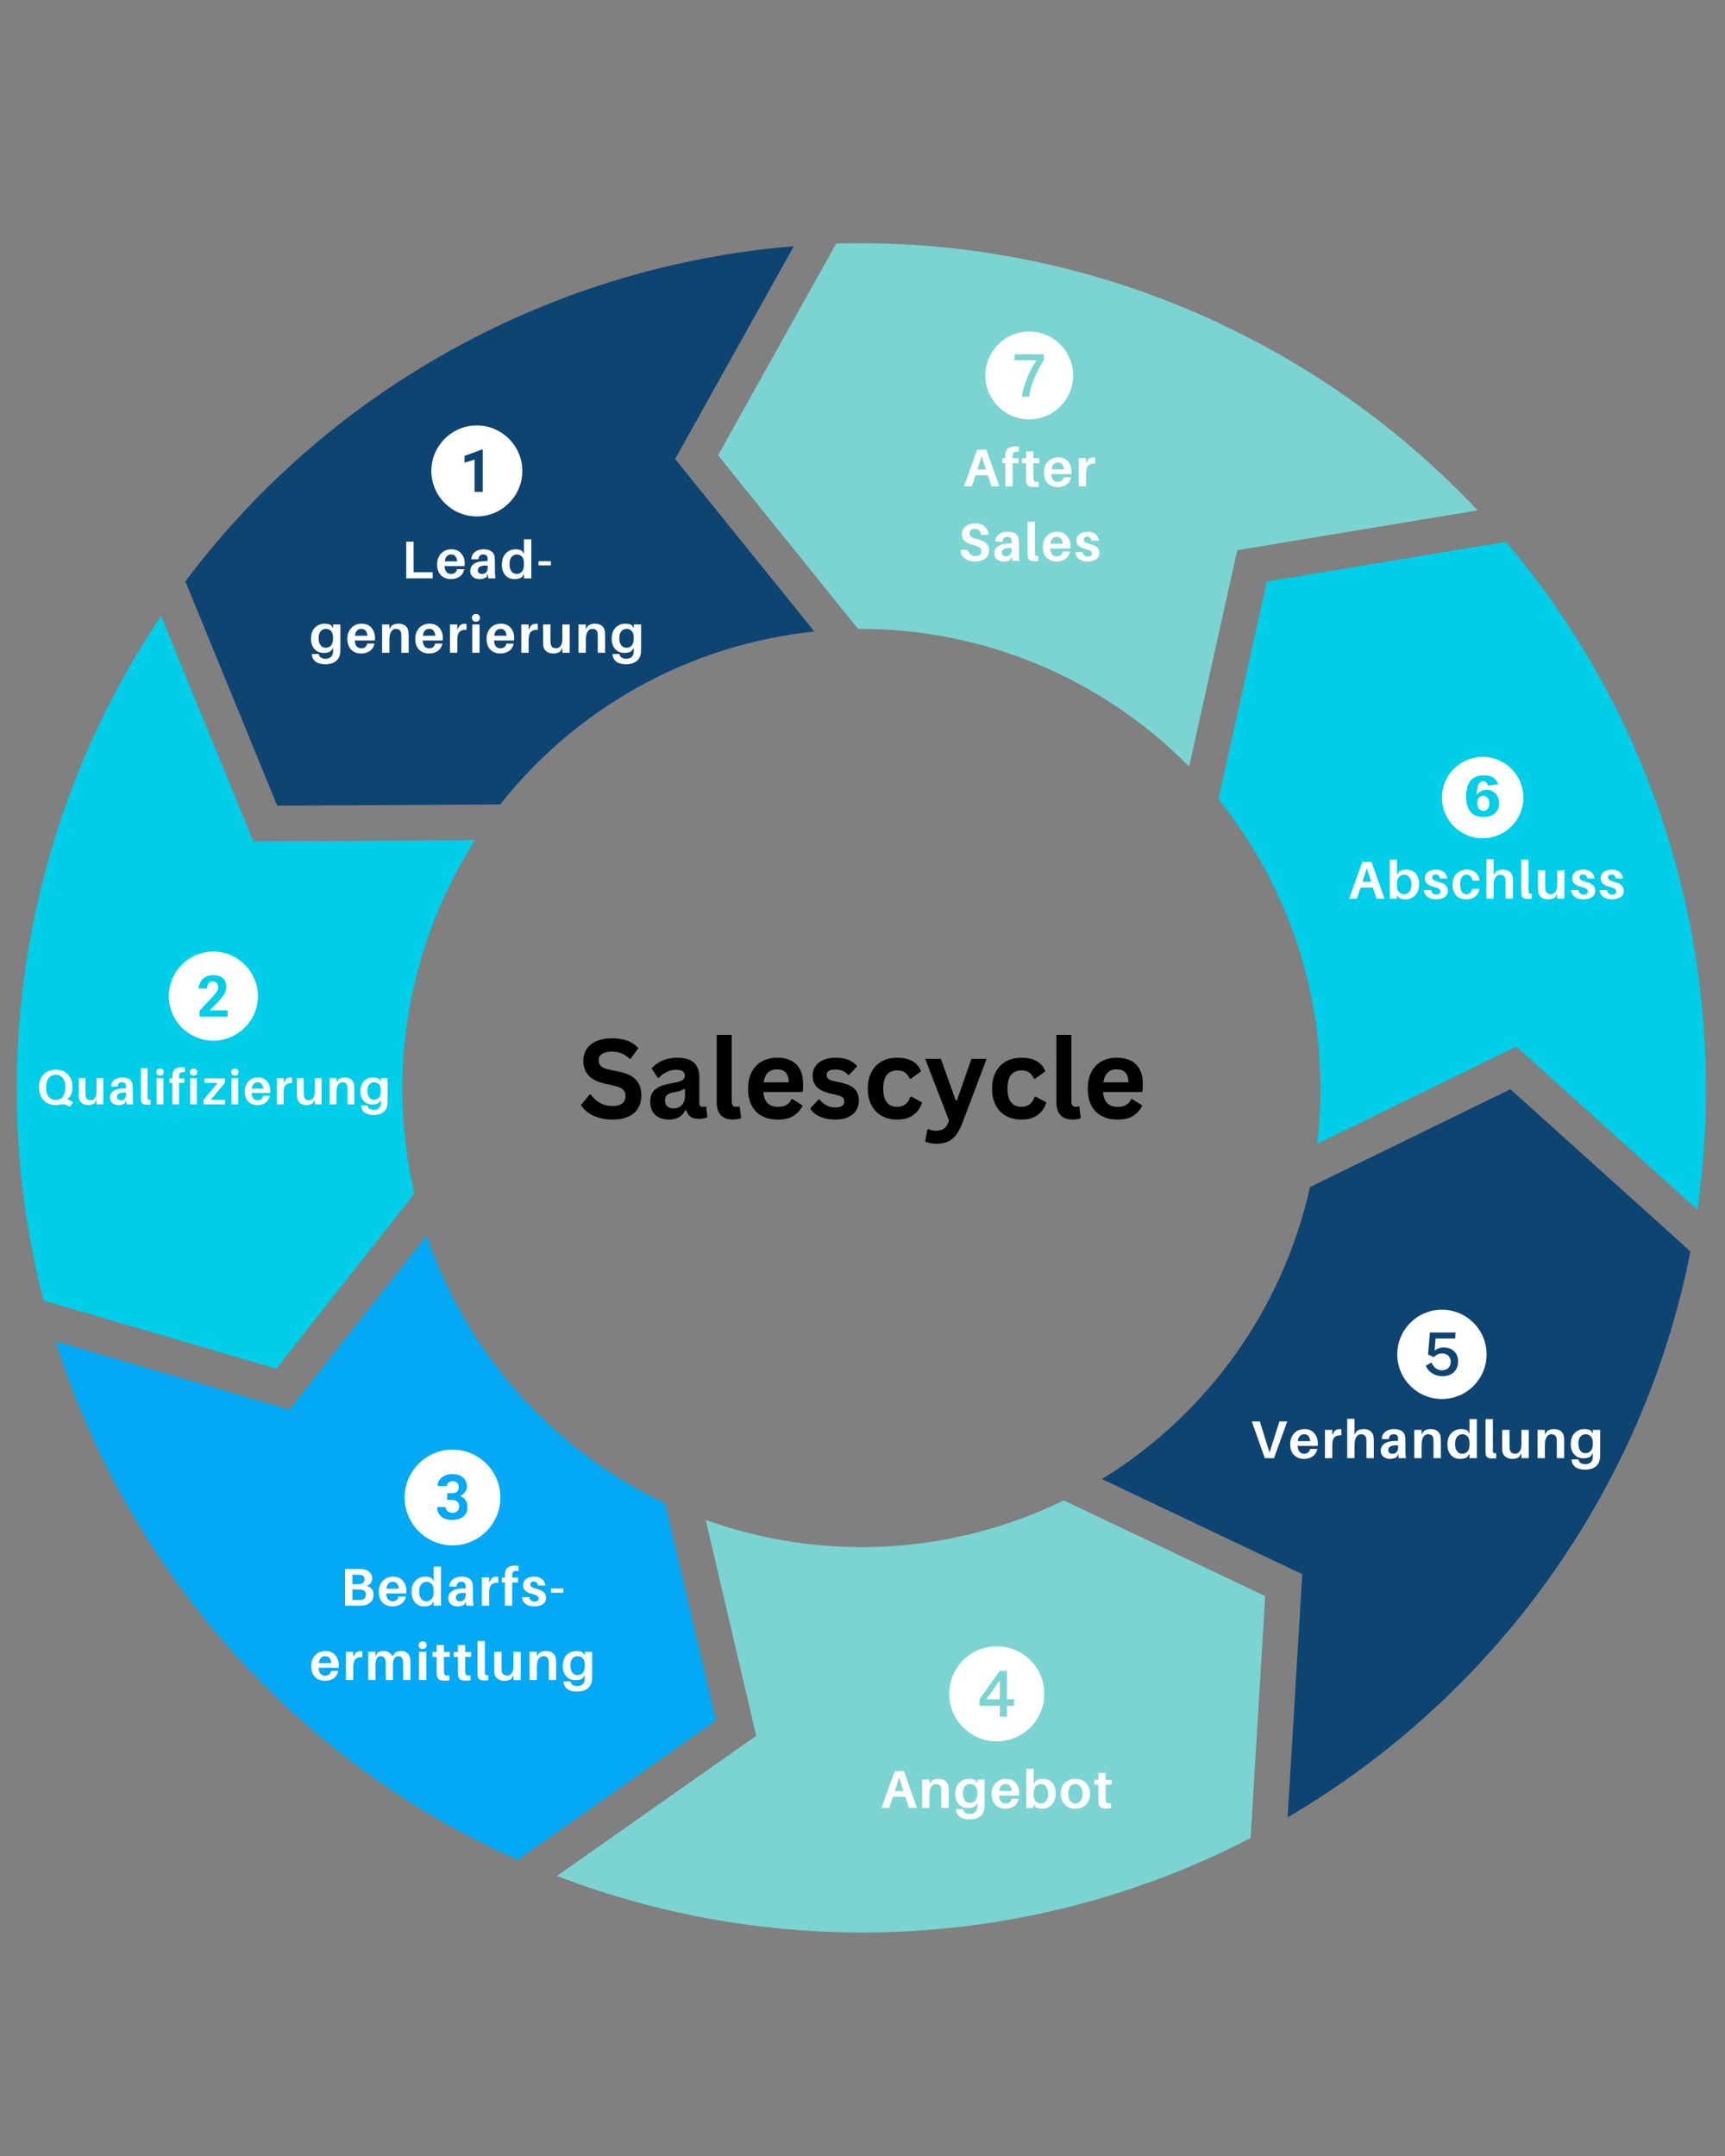
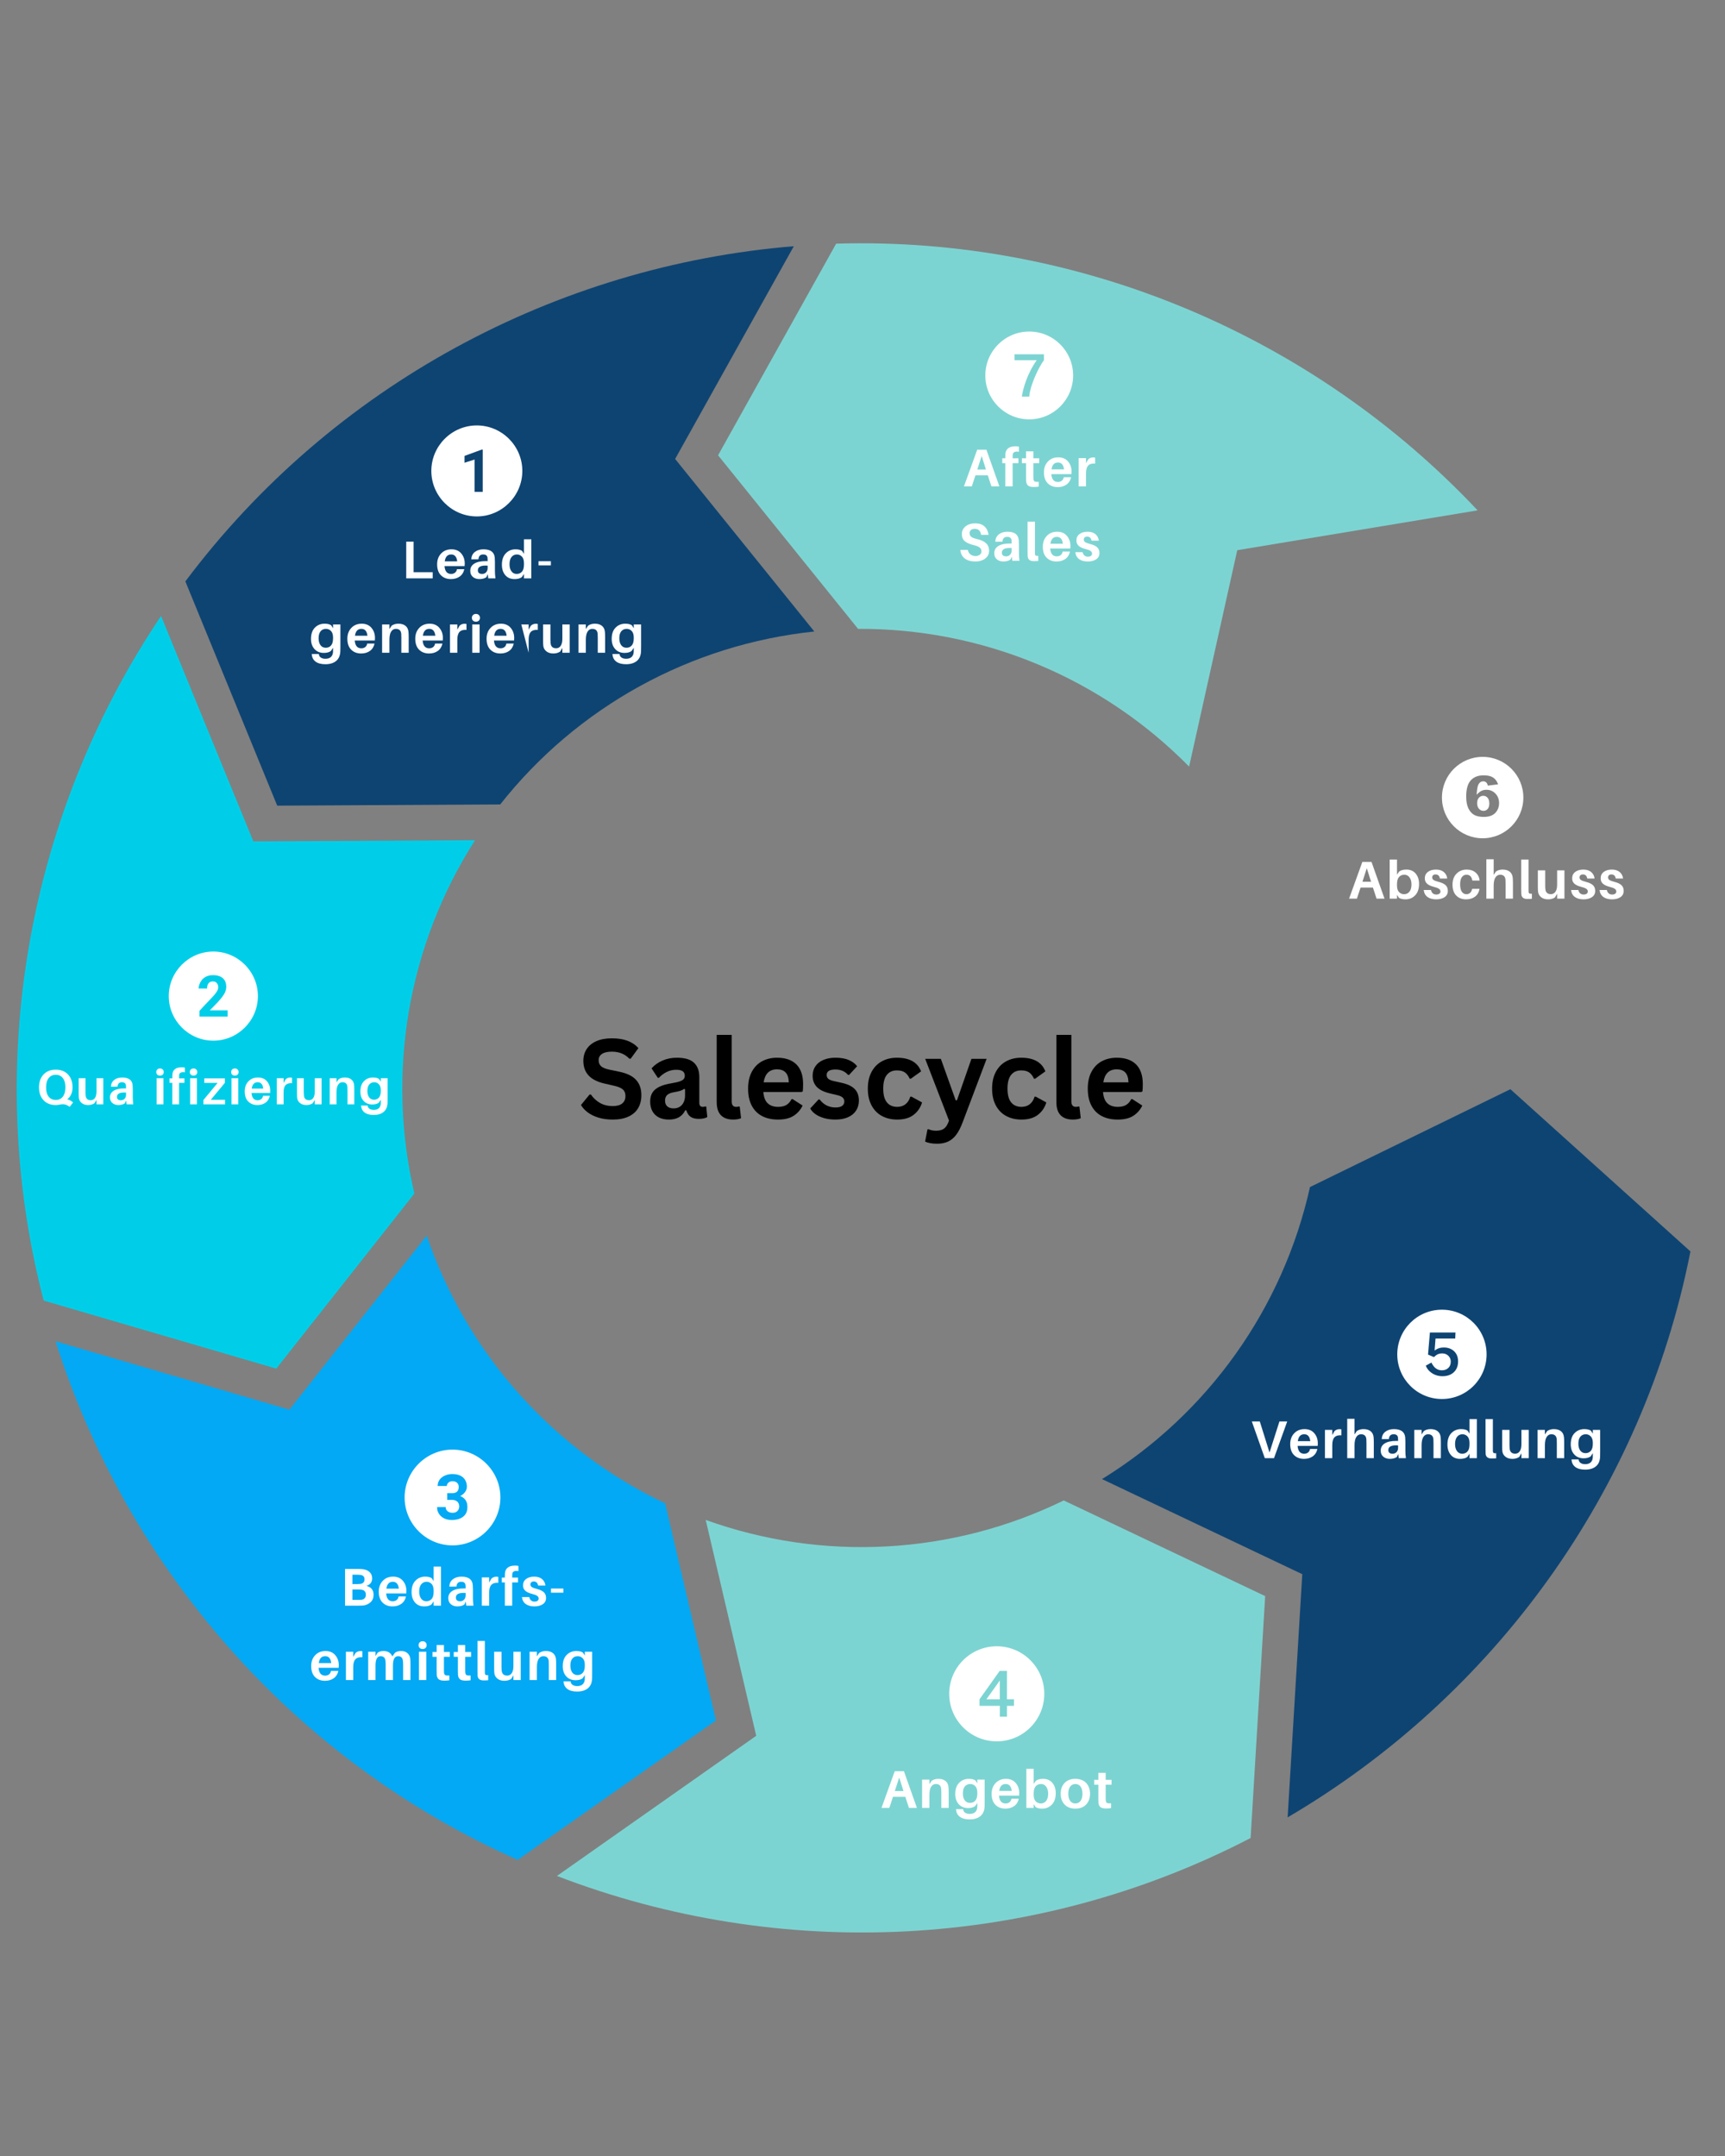
<svg xmlns="http://www.w3.org/2000/svg" width="1080" zoomAndPan="magnify" viewBox="0 0 810 1012.5" height="1350" preserveAspectRatio="xMidYMid meet" version="1.2">
  <rect x="0" y="0" width="810" height="1012.5" fill="#808080" stroke="none" />
  <defs>
    <clipPath id="9d5db06675">
      <path d="M 87 115 L 383 115 L 383 379 L 87 379 Z M 87 115 " />
    </clipPath>
    <clipPath id="2aaa698eea">
      <path d="M -147.586 663.789 L 258.211 -47.145 L 967.191 357.531 L 561.398 1068.469 Z M -147.586 663.789 " />
    </clipPath>
    <clipPath id="b8fad81dc8">
      <path d="M 258.109 -46.973 L -147.684 663.965 L 561.301 1068.641 L 967.094 357.707 Z M 258.109 -46.973 " />
    </clipPath>
    <clipPath id="0e3f5429f1">
      <path d="M 337 114 L 694 114 L 694 361 L 337 361 Z M 337 114 " />
    </clipPath>
    <clipPath id="44c6a7674d">
      <path d="M -147.586 663.789 L 258.211 -47.145 L 967.191 357.531 L 561.398 1068.469 Z M -147.586 663.789 " />
    </clipPath>
    <clipPath id="9d062c8d40">
      <path d="M 258.109 -46.973 L -147.684 663.965 L 561.301 1068.641 L 967.094 357.707 Z M 258.109 -46.973 " />
    </clipPath>
    <clipPath id="1ef94c3b65">
      <path d="M 572 254 L 802 254 L 802 569 L 572 569 Z M 572 254 " />
    </clipPath>
    <clipPath id="8069be9f88">
-       <path d="M -147.586 663.789 L 258.211 -47.145 L 967.191 357.531 L 561.398 1068.469 Z M -147.586 663.789 " />
-     </clipPath>
+       </clipPath>
    <clipPath id="484fe505a3">
      <path d="M 258.109 -46.973 L -147.684 663.965 L 561.301 1068.641 L 967.094 357.707 Z M 258.109 -46.973 " />
    </clipPath>
    <clipPath id="9cebf4359a">
      <path d="M 517 511 L 794 511 L 794 854 L 517 854 Z M 517 511 " />
    </clipPath>
    <clipPath id="5aa5b7551e">
      <path d="M -147.586 663.789 L 258.211 -47.145 L 967.191 357.531 L 561.398 1068.469 Z M -147.586 663.789 " />
    </clipPath>
    <clipPath id="48ecb76207">
      <path d="M 258.109 -46.973 L -147.684 663.965 L 561.301 1068.641 L 967.094 357.707 Z M 258.109 -46.973 " />
    </clipPath>
    <clipPath id="015a362a9f">
      <path d="M 261 704 L 595 704 L 595 908 L 261 908 Z M 261 704 " />
    </clipPath>
    <clipPath id="836f66f278">
      <path d="M -147.586 663.789 L 258.211 -47.145 L 967.191 357.531 L 561.398 1068.469 Z M -147.586 663.789 " />
    </clipPath>
    <clipPath id="09b2107183">
      <path d="M 258.109 -46.973 L -147.684 663.965 L 561.301 1068.641 L 967.094 357.707 Z M 258.109 -46.973 " />
    </clipPath>
    <clipPath id="191511bec3">
      <path d="M 26 580 L 337 580 L 337 874 L 26 874 Z M 26 580 " />
    </clipPath>
    <clipPath id="1941e8c0af">
      <path d="M -147.586 663.789 L 258.211 -47.145 L 967.191 357.531 L 561.398 1068.469 Z M -147.586 663.789 " />
    </clipPath>
    <clipPath id="c354d5fccb">
      <path d="M 258.109 -46.973 L -147.684 663.965 L 561.301 1068.641 L 967.094 357.707 Z M 258.109 -46.973 " />
    </clipPath>
    <clipPath id="85fc10dcb4">
      <path d="M 7 289 L 224 289 L 224 643 L 7 643 Z M 7 289 " />
    </clipPath>
    <clipPath id="0486fa016a">
      <path d="M -147.586 663.789 L 258.211 -47.145 L 967.191 357.531 L 561.398 1068.469 Z M -147.586 663.789 " />
    </clipPath>
    <clipPath id="3e1a45c60b">
      <path d="M 258.109 -46.973 L -147.684 663.965 L 561.301 1068.641 L 967.094 357.707 Z M 258.109 -46.973 " />
    </clipPath>
    <clipPath id="630e15527a">
      <path d="M 202.539 199.793 L 245.266 199.793 L 245.266 242.523 L 202.539 242.523 Z M 202.539 199.793 " />
    </clipPath>
    <clipPath id="c4d7fdd9b0">
      <path d="M 445.719 773.129 L 490.699 773.129 L 490.699 818 L 445.719 818 Z M 445.719 773.129 " />
    </clipPath>
    <clipPath id="e9f2f5fc05">
      <path d="M 656.109 615.059 L 698.086 615.059 L 698.086 657 L 656.109 657 Z M 656.109 615.059 " />
    </clipPath>
    <clipPath id="c28d65b5d2">
      <path d="M 677.086 355.438 L 715.316 355.438 L 715.316 393.668 L 677.086 393.668 Z M 677.086 355.438 " />
    </clipPath>
    <clipPath id="5494b95e02">
      <path d="M 462.672 155.699 L 503.902 155.699 L 503.902 196.93 L 462.672 196.93 Z M 462.672 155.699 " />
    </clipPath>
  </defs>
  <g id="e3271ee18a">
    <g clip-rule="nonzero" clip-path="url(#9d5db06675)">
      <g clip-rule="nonzero" clip-path="url(#2aaa698eea)">
        <g clip-rule="nonzero" clip-path="url(#b8fad81dc8)">
          <path style=" stroke:none;fill-rule:nonzero;fill:#0e4472;fill-opacity:1;" d="M 317.02 215.535 L 382.375 296.566 C 375.203 297.316 368.086 298.418 361.023 299.879 C 353.961 301.336 346.988 303.145 340.105 305.301 C 333.227 307.457 326.469 309.949 319.836 312.781 C 313.203 315.613 306.73 318.77 300.414 322.246 C 294.094 325.723 287.969 329.508 282.027 333.602 C 276.09 337.691 270.371 342.066 264.867 346.73 C 259.367 351.391 254.113 356.316 249.102 361.504 C 244.094 366.691 239.355 372.117 234.887 377.777 L 130.172 378.352 L 87.039 273.035 C 155.973 181.062 261.098 124.785 372.754 115.629 Z M 317.02 215.535 " />
        </g>
      </g>
    </g>
    <g clip-rule="nonzero" clip-path="url(#0e3f5429f1)">
      <g clip-rule="nonzero" clip-path="url(#44c6a7674d)">
        <g clip-rule="nonzero" clip-path="url(#9d062c8d40)">
          <path style=" stroke:none;fill-rule:nonzero;fill:#7cd4d2;fill-opacity:1;" d="M 580.973 258.387 L 558.363 360.008 C 553.305 354.867 548.008 349.988 542.461 345.379 C 536.918 340.766 531.16 336.441 525.184 332.406 C 519.207 328.371 513.043 324.641 506.695 321.223 C 500.348 317.801 493.844 314.707 487.184 311.938 C 480.527 309.164 473.746 306.734 466.848 304.641 C 459.945 302.547 452.957 300.805 445.883 299.41 C 438.809 298.016 431.68 296.977 424.5 296.293 C 417.324 295.613 410.129 295.289 402.918 295.328 L 337.18 213.816 L 392.629 114.43 C 507.516 110.98 617.059 158.086 693.832 239.676 Z M 580.973 258.387 " />
        </g>
      </g>
    </g>
    <g clip-rule="nonzero" clip-path="url(#1ef94c3b65)">
      <g clip-rule="nonzero" clip-path="url(#8069be9f88)">
        <g clip-rule="nonzero" clip-path="url(#484fe505a3)">
          <path style=" stroke:none;fill-rule:nonzero;fill:#00cee8;fill-opacity:1;" d="M 712.031 491.477 L 618.488 537.156 C 619.352 529.996 619.863 522.812 620.012 515.605 C 620.16 508.395 619.949 501.195 619.379 494.008 C 618.809 486.816 617.883 479.676 616.598 472.578 C 615.312 465.484 613.68 458.469 611.695 451.535 C 609.707 444.602 607.383 437.785 604.715 431.086 C 602.051 424.387 599.059 417.836 595.734 411.434 C 592.414 405.031 588.785 398.812 584.84 392.773 C 580.898 386.734 576.664 380.91 572.141 375.293 L 594.883 273.078 L 707.16 254.469 C 781.484 342.141 812.953 457.152 797.027 568.051 Z M 712.031 491.477 " />
        </g>
      </g>
    </g>
    <g clip-rule="nonzero" clip-path="url(#9cebf4359a)">
      <g clip-rule="nonzero" clip-path="url(#5aa5b7551e)">
        <g clip-rule="nonzero" clip-path="url(#48ecb76207)">
          <path style=" stroke:none;fill-rule:nonzero;fill:#0e4472;fill-opacity:1;" d="M 611.504 739.27 L 517.469 694.609 C 523.605 690.824 529.539 686.742 535.27 682.367 C 541 677.988 546.496 673.332 551.762 668.406 C 557.027 663.477 562.031 658.301 566.781 652.871 C 571.527 647.445 575.992 641.793 580.176 635.918 C 584.359 630.043 588.238 623.977 591.812 617.715 C 595.391 611.453 598.645 605.027 601.578 598.438 C 604.516 591.852 607.113 585.133 609.375 578.289 C 611.637 571.441 613.555 564.496 615.125 557.461 L 709.223 511.512 L 793.773 587.695 C 771.566 700.465 701.262 796.777 604.629 853.465 Z M 611.504 739.27 " />
        </g>
      </g>
    </g>
    <g clip-rule="nonzero" clip-path="url(#015a362a9f)">
      <g clip-rule="nonzero" clip-path="url(#836f66f278)">
        <g clip-rule="nonzero" clip-path="url(#09b2107183)">
          <path style=" stroke:none;fill-rule:nonzero;fill:#7cd4d2;fill-opacity:1;" d="M 355.094 815.164 L 331.379 713.797 C 338.168 716.238 345.059 718.332 352.055 720.082 C 359.051 721.832 366.113 723.227 373.25 724.273 C 380.387 725.316 387.555 726.004 394.758 726.328 C 401.961 726.656 409.164 726.625 416.367 726.23 C 423.566 725.84 430.73 725.09 437.855 723.98 C 444.98 722.875 452.035 721.414 459.012 719.602 C 465.992 717.789 472.863 715.633 479.629 713.133 C 486.395 710.633 493.016 707.801 499.496 704.641 L 594.086 749.562 L 587.242 863.168 C 485.227 916.113 366.094 921.195 261.523 880.984 Z M 355.094 815.164 " />
        </g>
      </g>
    </g>
    <g clip-rule="nonzero" clip-path="url(#191511bec3)">
      <g clip-rule="nonzero" clip-path="url(#1941e8c0af)">
        <g clip-rule="nonzero" clip-path="url(#c354d5fccb)">
          <path style=" stroke:none;fill-rule:nonzero;fill:#03a9f4;fill-opacity:1;" d="M 135.891 662.008 L 200.359 580.27 C 202.684 587.094 205.344 593.789 208.336 600.348 C 211.328 606.91 214.641 613.305 218.273 619.535 C 221.906 625.766 225.84 631.797 230.074 637.633 C 234.312 643.469 238.828 649.082 243.625 654.469 C 248.418 659.852 253.473 664.984 258.781 669.867 C 264.09 674.746 269.629 679.348 275.398 683.676 C 281.168 688.004 287.137 692.031 293.309 695.762 C 299.48 699.492 305.824 702.906 312.336 706 L 336.188 807.965 L 243.098 873.441 C 138.098 826.691 59.852 736.715 26.09 629.887 Z M 135.891 662.008 " />
        </g>
      </g>
    </g>
    <g clip-rule="nonzero" clip-path="url(#85fc10dcb4)">
      <g clip-rule="nonzero" clip-path="url(#0486fa016a)">
        <g clip-rule="nonzero" clip-path="url(#3e1a45c60b)">
          <path style=" stroke:none;fill-rule:nonzero;fill:#00cee8;fill-opacity:1;" d="M 118.969 395.137 L 223.07 394.578 C 219.184 400.652 215.605 406.902 212.344 413.336 C 209.082 419.766 206.145 426.344 203.539 433.066 C 200.934 439.793 198.672 446.629 196.746 453.578 C 194.824 460.527 193.254 467.559 192.031 474.664 C 190.812 481.773 189.949 488.922 189.445 496.117 C 188.938 503.309 188.793 510.512 189.008 517.719 C 189.219 524.926 189.793 532.105 190.723 539.258 C 191.656 546.41 192.941 553.496 194.582 560.52 L 129.73 642.738 L 20.5 610.777 C -8.41 499.535 13.152 382.262 75.625 289.262 Z M 118.969 395.137 " />
        </g>
      </g>
    </g>
    <g clip-rule="nonzero" clip-path="url(#630e15527a)">
      <path style=" stroke:none;fill-rule:nonzero;fill:#ffffff;fill-opacity:1;" d="M 223.902 199.793 C 212.152 199.793 202.539 209.406 202.539 221.156 C 202.539 232.906 212.152 242.523 223.902 242.523 C 235.652 242.523 245.266 232.906 245.266 221.156 C 245.266 209.406 235.652 199.793 223.902 199.793 Z M 226.68 230.984 L 222.832 230.984 L 222.832 215.816 L 218.133 217.312 L 218.133 214.105 L 226.25 211.117 L 226.68 211.117 Z M 226.68 230.984 " />
    </g>
    <path style=" stroke:none;fill-rule:nonzero;fill:#ffffff;fill-opacity:1;" d="M 100.172 446.863 C 88.664 446.863 79.246 456.281 79.246 467.789 C 79.246 479.301 88.664 488.719 100.172 488.719 C 111.684 488.719 121.102 479.301 121.102 467.789 C 121.102 456.281 111.684 446.863 100.172 446.863 Z M 107.078 477.418 L 93.684 477.418 L 93.684 474.695 C 99.336 468.418 102.477 466.117 102.477 463.605 C 102.477 462.77 102.055 460.887 99.965 460.887 C 97.242 460.887 97.242 463.605 97.242 464.234 L 93.266 464.234 C 93.266 462.352 94.73 457.957 99.965 457.957 C 105.195 457.957 106.242 461.094 106.242 463.395 C 106.242 466.535 103.941 469.047 98.5 474.488 L 106.871 474.488 L 106.871 477.418 Z M 107.078 477.418 " />
    <path style=" stroke:none;fill-rule:nonzero;fill:#ffffff;fill-opacity:1;" d="M 212.48 680.766 C 200.113 680.766 189.992 690.883 189.992 703.254 C 189.992 715.621 200.113 725.742 212.48 725.742 C 224.852 725.742 234.973 715.621 234.973 703.254 C 234.973 690.883 224.852 680.766 212.48 680.766 Z M 212.258 713.824 C 206.859 713.824 205.062 710 205.285 707.75 L 209.332 707.75 C 209.109 708.426 209.785 710.449 212.48 710.449 C 215.406 710.449 215.629 707.977 215.629 707.527 C 215.629 704.379 212.707 704.379 212.258 704.379 L 210.008 704.379 L 210.008 701.23 L 212.258 701.23 C 213.383 701.23 215.406 701.004 215.406 698.305 C 215.406 695.832 213.156 695.605 212.48 695.605 C 210.234 695.605 209.785 697.406 209.785 697.855 L 205.512 697.855 C 205.512 693.809 209.559 692.234 212.258 692.234 C 218.555 692.234 219.23 696.508 219.23 698.082 C 219.23 701.004 216.531 702.355 216.082 702.578 C 217.203 703.027 219.453 704.152 219.453 707.527 C 219.68 712.473 215.406 713.824 212.258 713.824 Z M 212.258 713.824 " />
    <path style=" stroke:none;fill-rule:nonzero;fill:#ffffff;fill-opacity:1;" d="M 469.484 798.023 L 469.484 789.184 L 463.184 798.023 Z M 469.484 798.023 " />
    <g clip-rule="nonzero" clip-path="url(#c4d7fdd9b0)">
      <path style=" stroke:none;fill-rule:nonzero;fill:#ffffff;fill-opacity:1;" d="M 468.039 773.129 C 455.715 773.129 445.719 783.121 445.719 795.449 C 445.719 807.773 455.715 817.766 468.039 817.766 C 480.367 817.766 490.359 807.773 490.359 795.449 C 490.359 783.121 480.367 773.129 468.039 773.129 Z M 476.137 801.102 L 472.852 801.102 L 472.852 806.207 L 469.496 806.207 L 469.512 801.102 L 459.941 801.102 L 459.941 798.023 L 469.41 784.691 L 472.852 784.691 L 472.852 798.023 L 476.137 798.023 Z M 476.137 801.102 " />
    </g>
    <g clip-rule="nonzero" clip-path="url(#e9f2f5fc05)">
      <path style=" stroke:none;fill-rule:nonzero;fill:#ffffff;fill-opacity:1;" d="M 677.078 615.059 C 665.496 615.059 656.109 624.445 656.109 636.031 C 656.109 647.613 665.496 657 677.078 657 C 688.664 657 698.051 647.613 698.051 636.031 C 698.051 624.445 688.664 615.059 677.078 615.059 Z M 683.762 643.047 C 683.16 644.082 682.312 644.883 681.223 645.445 C 680.129 646.012 678.84 646.293 677.355 646.293 C 676.125 646.293 674.98 646.078 673.926 645.656 C 672.871 645.23 671.961 644.648 671.199 643.902 C 670.438 643.156 669.871 642.301 669.496 641.344 L 672.129 639.887 C 672.457 640.578 672.852 641.199 673.312 641.746 C 673.77 642.297 674.309 642.73 674.93 643.043 C 675.547 643.355 676.258 643.508 677.059 643.508 C 678.316 643.508 679.324 643.145 680.086 642.414 C 680.848 641.68 681.23 640.703 681.23 639.484 C 681.23 638.727 681.055 638.059 680.699 637.469 C 680.348 636.883 679.871 636.422 679.27 636.094 C 678.668 635.762 677.984 635.598 677.219 635.598 C 676.766 635.598 676.34 635.637 675.945 635.723 C 675.547 635.805 675.148 635.961 674.746 636.191 C 674.348 636.418 673.914 636.762 673.453 637.219 C 673.363 637.266 673.297 637.285 673.258 637.281 C 673.219 637.277 673.148 637.25 673.051 637.203 L 670.551 636.141 L 671.434 625.766 L 683.445 625.766 L 683.328 628.605 L 674.078 628.605 L 673.641 634.227 C 674.324 633.723 675.016 633.359 675.711 633.137 C 676.406 632.91 677.172 632.801 678.008 632.801 C 679.238 632.801 680.355 633.051 681.363 633.555 C 682.367 634.059 683.172 634.801 683.77 635.777 C 684.363 636.758 684.664 637.953 684.664 639.371 C 684.664 640.789 684.363 642.012 683.762 643.047 Z M 683.762 643.047 " />
    </g>
    <g clip-rule="nonzero" clip-path="url(#c28d65b5d2)">
      <path style=" stroke:none;fill-rule:nonzero;fill:#ffffff;fill-opacity:1;" d="M 698.531 374.668 C 699.062 375.281 699.332 376.18 699.332 377.328 C 699.332 378.48 699.07 379.32 698.555 379.902 C 698.031 380.492 697.371 380.793 696.594 380.793 C 695.758 380.793 695.039 380.465 694.465 379.816 C 693.895 379.176 693.609 378.293 693.609 377.184 C 693.609 376.074 693.887 375.234 694.434 374.637 C 694.988 374.027 695.684 373.719 696.504 373.719 C 697.32 373.719 697.992 374.039 698.531 374.668 Z M 715.316 374.555 C 715.316 385.109 706.758 393.668 696.199 393.668 C 685.645 393.668 677.086 385.109 677.086 374.555 C 677.086 363.996 685.645 355.438 696.199 355.438 C 706.758 355.438 715.316 363.996 715.316 374.555 Z M 703.922 377.184 C 703.922 375.367 703.344 373.848 702.203 372.672 C 701.066 371.496 699.656 370.898 698.008 370.898 C 697.16 370.898 696.406 371.051 695.766 371.344 C 695.117 371.645 694.477 372.113 693.855 372.738 L 693.367 373.238 L 693.422 372.539 C 693.594 370.406 693.855 369.043 694.23 368.371 C 694.762 367.406 695.523 366.918 696.488 366.918 C 697.039 366.918 697.508 367.098 697.887 367.449 C 698.223 367.762 698.465 368.25 698.621 368.938 L 703.434 368.344 C 703.141 367.469 702.738 366.727 702.227 366.137 C 701.668 365.484 700.949 364.98 700.102 364.641 C 699.242 364.297 698.047 364.125 696.543 364.125 C 694.027 364.125 692.031 364.918 690.617 366.477 C 689.199 368.043 688.477 370.574 688.477 373.984 C 688.477 376.324 688.82 378.219 689.5 379.625 C 690.176 381.02 691.086 382.047 692.203 382.676 C 693.328 383.312 694.855 383.637 696.738 383.637 C 698.301 383.637 699.617 383.371 700.648 382.852 C 701.668 382.336 702.477 381.562 703.051 380.555 C 703.629 379.543 703.922 378.406 703.922 377.18 Z M 703.922 377.184 " />
    </g>
    <g clip-rule="nonzero" clip-path="url(#5494b95e02)">
      <path style=" stroke:none;fill-rule:nonzero;fill:#ffffff;fill-opacity:1;" d="M 483.285 155.699 C 471.902 155.699 462.672 164.93 462.672 176.316 C 462.672 187.699 471.902 196.93 483.285 196.93 C 494.672 196.93 503.902 187.699 503.902 176.316 C 503.902 164.93 494.672 155.699 483.285 155.699 Z M 490.191 169.168 C 489.551 170.039 488.914 171.043 488.285 172.184 C 487.656 173.324 487.051 174.531 486.473 175.801 C 485.895 177.066 485.379 178.336 484.922 179.605 C 484.469 180.875 484.094 182.082 483.805 183.227 C 483.516 184.371 483.34 185.379 483.281 186.25 L 479.824 186.25 C 479.93 185.398 480.145 184.332 480.465 183.055 C 480.781 181.777 481.223 180.367 481.781 178.824 C 482.344 177.277 483.039 175.684 483.871 174.031 C 484.703 172.383 485.676 170.762 486.789 169.168 L 476.383 169.168 L 476.383 166.379 L 490.191 166.379 Z M 490.191 169.168 " />
    </g>
    <g style="fill:#ffffff;fill-opacity:1;">
      <g transform="translate(188.534, 271.61)">
        <path style="stroke:none" d="M 14.656 -2.875 L 14.656 0 L 2.219 0 L 2.219 -17.234 L 5.672 -17.234 L 5.672 -2.875 Z M 14.656 -2.875 " />
      </g>
    </g>
    <g style="fill:#ffffff;fill-opacity:1;">
      <g transform="translate(204.589, 271.61)">
        <path style="stroke:none" d="M 13.641 -6.922 C 13.641 -6.43 13.617 -6.039 13.578 -5.75 L 4.141 -5.75 C 4.336 -3.301 5.363 -2.078 7.219 -2.078 C 7.969 -2.078 8.586 -2.273 9.078 -2.672 C 9.566 -3.066 9.867 -3.613 9.984 -4.312 L 13.438 -4.312 C 13.102 -2.801 12.375 -1.645 11.25 -0.844 C 10.125 -0.051 8.754 0.344 7.141 0.344 C 5.223 0.344 3.664 -0.25 2.469 -1.438 C 1.27 -2.625 0.672 -4.344 0.672 -6.594 C 0.672 -8.656 1.289 -10.344 2.531 -11.656 C 3.77 -12.977 5.398 -13.641 7.422 -13.641 C 9.367 -13.641 10.891 -12.992 11.984 -11.703 C 13.086 -10.422 13.641 -8.828 13.641 -6.922 Z M 7.266 -11.219 C 5.547 -11.219 4.539 -10.141 4.25 -7.984 L 10.094 -7.984 C 9.852 -10.141 8.91 -11.219 7.266 -11.219 Z M 7.266 -11.219 " />
      </g>
    </g>
    <g style="fill:#ffffff;fill-opacity:1;">
      <g transform="translate(219.995, 271.61)">
        <path style="stroke:none" d="M 9.281 0 L 9.031 -1.953 L 8.391 -0.531 C 7.523 0.051 6.426 0.344 5.094 0.344 C 3.875 0.344 2.859 0.004 2.047 -0.672 C 1.234 -1.359 0.828 -2.305 0.828 -3.516 C 0.828 -4.984 1.445 -6.113 2.688 -6.906 C 3.926 -7.695 5.742 -8.094 8.141 -8.094 L 8.984 -8.094 L 8.984 -8.359 C 8.984 -8.891 8.969 -9.305 8.938 -9.609 C 8.82 -10.68 8.141 -11.219 6.891 -11.219 C 5.504 -11.219 4.766 -10.469 4.672 -8.969 L 1.328 -8.938 C 1.367 -10.406 1.914 -11.555 2.969 -12.391 C 4.031 -13.223 5.379 -13.641 7.016 -13.641 C 10.328 -13.641 12.098 -12.332 12.328 -9.719 C 12.379 -9.082 12.406 -8.398 12.406 -7.672 L 12.406 -3.375 C 12.406 -2.352 12.488 -1.227 12.656 0 Z M 6.422 -2.078 C 7.148 -2.078 7.758 -2.328 8.25 -2.828 C 8.738 -3.328 8.984 -4.016 8.984 -4.891 L 8.984 -5.969 C 5.922 -6.188 4.391 -5.461 4.391 -3.797 C 4.391 -2.648 5.066 -2.078 6.422 -2.078 Z M 6.422 -2.078 " />
      </g>
    </g>
    <g style="fill:#ffffff;fill-opacity:1;">
      <g transform="translate(235.001, 271.61)">
        <path style="stroke:none" d="M 14.484 -18.359 L 14.484 0 L 11.031 0 L 11.031 -2.047 L 10.031 -0.578 C 9.238 0.035 8.094 0.344 6.594 0.344 C 4.758 0.344 3.312 -0.273 2.25 -1.516 C 1.195 -2.766 0.672 -4.391 0.672 -6.391 C 0.672 -8.691 1.273 -10.473 2.484 -11.734 C 3.703 -13.004 5.223 -13.641 7.047 -13.641 C 8.41 -13.641 9.445 -13.391 10.156 -12.891 L 11.031 -11.516 L 11.031 -18.359 Z M 7.594 -2.078 C 8.625 -2.078 9.453 -2.426 10.078 -3.125 C 10.711 -3.832 11.031 -4.953 11.031 -6.484 L 11.031 -7.141 C 11.031 -8.523 10.707 -9.551 10.062 -10.219 C 9.414 -10.883 8.633 -11.219 7.719 -11.219 C 6.688 -11.219 5.848 -10.82 5.203 -10.031 C 4.566 -9.238 4.25 -8.098 4.25 -6.609 C 4.25 -5.242 4.551 -4.145 5.156 -3.312 C 5.758 -2.488 6.57 -2.078 7.594 -2.078 Z M 7.594 -2.078 " />
      </g>
    </g>
    <g style="fill:#ffffff;fill-opacity:1;">
      <g transform="translate(252.08, 271.61)">
        <path style="stroke:none" d="M 6.594 -6.094 L 0.797 -6.094 L 0.797 -8.047 L 6.594 -8.047 Z M 6.594 -6.094 " />
      </g>
    </g>
    <g style="fill:#ffffff;fill-opacity:1;">
      <g transform="translate(145.357, 306.543)">
        <path style="stroke:none" d="M 14.484 -13.281 L 14.484 -3.328 C 14.484 -2.086 14.473 -1.227 14.453 -0.75 C 14.391 1.281 13.738 2.812 12.5 3.844 C 11.258 4.875 9.566 5.391 7.422 5.391 C 5.484 5.391 3.973 5 2.891 4.219 C 1.805 3.438 1.191 2.312 1.047 0.844 L 1.031 0.594 L 4.375 0.594 L 4.391 0.828 C 4.473 1.441 4.785 1.926 5.328 2.281 C 5.867 2.645 6.582 2.828 7.469 2.828 C 8.551 2.828 9.395 2.555 10 2.016 C 10.602 1.473 10.941 0.676 11.016 -0.375 C 11.023 -0.707 11.031 -1.25 11.031 -2 L 11.031 -2.328 L 10.031 -0.844 C 9.238 -0.227 8.141 0.078 6.734 0.078 C 4.891 0.078 3.414 -0.523 2.312 -1.734 C 1.219 -2.941 0.672 -4.523 0.672 -6.484 C 0.672 -8.785 1.273 -10.551 2.484 -11.781 C 3.703 -13.02 5.223 -13.641 7.047 -13.641 C 8.41 -13.641 9.445 -13.391 10.156 -12.891 L 11.031 -11.516 L 11.031 -13.281 Z M 5.141 -3.547 C 5.742 -2.742 6.562 -2.344 7.594 -2.344 C 8.625 -2.344 9.453 -2.695 10.078 -3.406 C 10.711 -4.113 11.031 -5.234 11.031 -6.766 L 11.031 -7.141 C 11.031 -8.523 10.707 -9.551 10.062 -10.219 C 9.414 -10.883 8.633 -11.219 7.719 -11.219 C 6.664 -11.219 5.82 -10.844 5.188 -10.094 C 4.562 -9.352 4.25 -8.254 4.25 -6.797 C 4.25 -5.43 4.547 -4.348 5.141 -3.547 Z M 5.141 -3.547 " />
      </g>
    </g>
    <g style="fill:#ffffff;fill-opacity:1;">
      <g transform="translate(162.436, 306.543)">
        <path style="stroke:none" d="M 13.641 -6.922 C 13.641 -6.43 13.617 -6.039 13.578 -5.75 L 4.141 -5.75 C 4.336 -3.301 5.363 -2.078 7.219 -2.078 C 7.969 -2.078 8.586 -2.273 9.078 -2.672 C 9.566 -3.066 9.867 -3.613 9.984 -4.312 L 13.438 -4.312 C 13.102 -2.801 12.375 -1.645 11.25 -0.844 C 10.125 -0.051 8.754 0.344 7.141 0.344 C 5.223 0.344 3.664 -0.25 2.469 -1.438 C 1.27 -2.625 0.672 -4.344 0.672 -6.594 C 0.672 -8.656 1.289 -10.344 2.531 -11.656 C 3.77 -12.977 5.398 -13.641 7.422 -13.641 C 9.367 -13.641 10.891 -12.992 11.984 -11.703 C 13.086 -10.422 13.641 -8.828 13.641 -6.922 Z M 7.266 -11.219 C 5.547 -11.219 4.539 -10.141 4.25 -7.984 L 10.094 -7.984 C 9.852 -10.141 8.91 -11.219 7.266 -11.219 Z M 7.266 -11.219 " />
      </g>
    </g>
    <g style="fill:#ffffff;fill-opacity:1;">
      <g transform="translate(177.842, 306.543)">
        <path style="stroke:none" d="M 13.953 -9.906 C 14.023 -9.312 14.062 -8.504 14.062 -7.484 L 14.062 0 L 10.609 0 L 10.609 -7.016 C 10.609 -7.797 10.594 -8.41 10.562 -8.859 C 10.445 -10.43 9.598 -11.219 8.016 -11.219 C 7.117 -11.219 6.395 -10.797 5.844 -9.953 C 5.289 -9.109 5.016 -7.812 5.016 -6.062 L 5.016 0 L 1.578 0 L 1.578 -13.281 L 5.016 -13.281 L 5.016 -11.141 L 6.047 -12.703 C 6.91 -13.328 7.973 -13.641 9.234 -13.641 C 10.629 -13.641 11.734 -13.312 12.547 -12.656 C 13.359 -12.008 13.828 -11.094 13.953 -9.906 Z M 13.953 -9.906 " />
      </g>
    </g>
    <g style="fill:#ffffff;fill-opacity:1;">
      <g transform="translate(194.321, 306.543)">
        <path style="stroke:none" d="M 13.641 -6.922 C 13.641 -6.43 13.617 -6.039 13.578 -5.75 L 4.141 -5.75 C 4.336 -3.301 5.363 -2.078 7.219 -2.078 C 7.969 -2.078 8.586 -2.273 9.078 -2.672 C 9.566 -3.066 9.867 -3.613 9.984 -4.312 L 13.438 -4.312 C 13.102 -2.801 12.375 -1.645 11.25 -0.844 C 10.125 -0.051 8.754 0.344 7.141 0.344 C 5.223 0.344 3.664 -0.25 2.469 -1.438 C 1.27 -2.625 0.672 -4.344 0.672 -6.594 C 0.672 -8.656 1.289 -10.344 2.531 -11.656 C 3.77 -12.977 5.398 -13.641 7.422 -13.641 C 9.367 -13.641 10.891 -12.992 11.984 -11.703 C 13.086 -10.422 13.641 -8.828 13.641 -6.922 Z M 7.266 -11.219 C 5.547 -11.219 4.539 -10.141 4.25 -7.984 L 10.094 -7.984 C 9.852 -10.141 8.91 -11.219 7.266 -11.219 Z M 7.266 -11.219 " />
      </g>
    </g>
    <g style="fill:#ffffff;fill-opacity:1;">
      <g transform="translate(209.727, 306.543)">
        <path style="stroke:none" d="M 8.344 -13.609 C 8.719 -13.609 9.039 -13.578 9.312 -13.516 L 9.312 -10.734 C 7.844 -10.836 6.758 -10.523 6.062 -9.797 C 5.363 -9.078 5.016 -7.844 5.016 -6.094 L 5.016 0 L 1.578 0 L 1.578 -13.281 L 5.016 -13.281 L 5.016 -10.859 L 6.062 -12.703 C 6.719 -13.305 7.477 -13.609 8.344 -13.609 Z M 8.344 -13.609 " />
      </g>
    </g>
    <g style="fill:#ffffff;fill-opacity:1;">
      <g transform="translate(220.189, 306.543)">
        <path style="stroke:none" d="M 1.922 -17.719 C 2.273 -18.062 2.734 -18.234 3.297 -18.234 C 3.859 -18.234 4.312 -18.062 4.656 -17.719 C 5.008 -17.375 5.188 -16.938 5.188 -16.406 C 5.188 -15.852 5.008 -15.41 4.656 -15.078 C 4.312 -14.742 3.859 -14.578 3.297 -14.578 C 2.734 -14.578 2.273 -14.742 1.922 -15.078 C 1.566 -15.41 1.391 -15.852 1.391 -16.406 C 1.391 -16.938 1.566 -17.375 1.922 -17.719 Z M 5.016 0 L 1.578 0 L 1.578 -13.281 L 5.016 -13.281 Z M 5.016 0 " />
      </g>
    </g>
    <g style="fill:#ffffff;fill-opacity:1;">
      <g transform="translate(227.805, 306.543)">
        <path style="stroke:none" d="M 13.641 -6.922 C 13.641 -6.43 13.617 -6.039 13.578 -5.75 L 4.141 -5.75 C 4.336 -3.301 5.363 -2.078 7.219 -2.078 C 7.969 -2.078 8.586 -2.273 9.078 -2.672 C 9.566 -3.066 9.867 -3.613 9.984 -4.312 L 13.438 -4.312 C 13.102 -2.801 12.375 -1.645 11.25 -0.844 C 10.125 -0.051 8.754 0.344 7.141 0.344 C 5.223 0.344 3.664 -0.25 2.469 -1.438 C 1.27 -2.625 0.672 -4.344 0.672 -6.594 C 0.672 -8.656 1.289 -10.344 2.531 -11.656 C 3.77 -12.977 5.398 -13.641 7.422 -13.641 C 9.367 -13.641 10.891 -12.992 11.984 -11.703 C 13.086 -10.422 13.641 -8.828 13.641 -6.922 Z M 7.266 -11.219 C 5.547 -11.219 4.539 -10.141 4.25 -7.984 L 10.094 -7.984 C 9.852 -10.141 8.91 -11.219 7.266 -11.219 Z M 7.266 -11.219 " />
      </g>
    </g>
    <g style="fill:#ffffff;fill-opacity:1;">
      <g transform="translate(243.21, 306.543)">
-         <path style="stroke:none" d="M 8.344 -13.609 C 8.719 -13.609 9.039 -13.578 9.312 -13.516 L 9.312 -10.734 C 7.844 -10.836 6.758 -10.523 6.062 -9.797 C 5.363 -9.078 5.016 -7.844 5.016 -6.094 L 5.016 0 L 1.578 0 L 1.578 -13.281 L 5.016 -13.281 L 5.016 -10.859 L 6.062 -12.703 C 6.719 -13.305 7.477 -13.609 8.344 -13.609 Z M 8.344 -13.609 " />
+         <path style="stroke:none" d="M 8.344 -13.609 C 8.719 -13.609 9.039 -13.578 9.312 -13.516 L 9.312 -10.734 C 7.844 -10.836 6.758 -10.523 6.062 -9.797 C 5.363 -9.078 5.016 -7.844 5.016 -6.094 L 5.016 0 L 1.578 -13.281 L 5.016 -13.281 L 5.016 -10.859 L 6.062 -12.703 C 6.719 -13.305 7.477 -13.609 8.344 -13.609 Z M 8.344 -13.609 " />
      </g>
    </g>
    <g style="fill:#ffffff;fill-opacity:1;">
      <g transform="translate(253.673, 306.543)">
        <path style="stroke:none" d="M 13.828 -13.281 L 13.828 0 L 10.391 0 L 10.391 -2.25 L 9.359 -0.547 C 8.461 0.047 7.398 0.344 6.172 0.344 C 4.848 0.344 3.773 0.023 2.953 -0.609 C 2.129 -1.254 1.633 -2.055 1.469 -3.016 C 1.383 -3.586 1.344 -4.395 1.344 -5.438 L 1.344 -13.281 L 4.797 -13.281 L 4.797 -6.172 C 4.797 -5.555 4.828 -4.945 4.891 -4.344 C 5.078 -2.844 5.938 -2.094 7.469 -2.094 C 8.363 -2.094 9.07 -2.469 9.594 -3.219 C 10.125 -3.969 10.391 -5.066 10.391 -6.516 L 10.391 -13.281 Z M 13.828 -13.281 " />
      </g>
    </g>
    <g style="fill:#ffffff;fill-opacity:1;">
      <g transform="translate(270.077, 306.543)">
        <path style="stroke:none" d="M 13.953 -9.906 C 14.023 -9.312 14.062 -8.504 14.062 -7.484 L 14.062 0 L 10.609 0 L 10.609 -7.016 C 10.609 -7.797 10.594 -8.41 10.562 -8.859 C 10.445 -10.43 9.598 -11.219 8.016 -11.219 C 7.117 -11.219 6.395 -10.797 5.844 -9.953 C 5.289 -9.109 5.016 -7.812 5.016 -6.062 L 5.016 0 L 1.578 0 L 1.578 -13.281 L 5.016 -13.281 L 5.016 -11.141 L 6.047 -12.703 C 6.91 -13.328 7.973 -13.641 9.234 -13.641 C 10.629 -13.641 11.734 -13.312 12.547 -12.656 C 13.359 -12.008 13.828 -11.094 13.953 -9.906 Z M 13.953 -9.906 " />
      </g>
    </g>
    <g style="fill:#ffffff;fill-opacity:1;">
      <g transform="translate(286.557, 306.543)">
        <path style="stroke:none" d="M 14.484 -13.281 L 14.484 -3.328 C 14.484 -2.086 14.473 -1.227 14.453 -0.75 C 14.391 1.281 13.738 2.812 12.5 3.844 C 11.258 4.875 9.566 5.391 7.422 5.391 C 5.484 5.391 3.973 5 2.891 4.219 C 1.805 3.438 1.191 2.312 1.047 0.844 L 1.031 0.594 L 4.375 0.594 L 4.391 0.828 C 4.473 1.441 4.785 1.926 5.328 2.281 C 5.867 2.645 6.582 2.828 7.469 2.828 C 8.551 2.828 9.395 2.555 10 2.016 C 10.602 1.473 10.941 0.676 11.016 -0.375 C 11.023 -0.707 11.031 -1.25 11.031 -2 L 11.031 -2.328 L 10.031 -0.844 C 9.238 -0.227 8.141 0.078 6.734 0.078 C 4.891 0.078 3.414 -0.523 2.312 -1.734 C 1.219 -2.941 0.672 -4.523 0.672 -6.484 C 0.672 -8.785 1.273 -10.551 2.484 -11.781 C 3.703 -13.02 5.223 -13.641 7.047 -13.641 C 8.41 -13.641 9.445 -13.391 10.156 -12.891 L 11.031 -11.516 L 11.031 -13.281 Z M 5.141 -3.547 C 5.742 -2.742 6.562 -2.344 7.594 -2.344 C 8.625 -2.344 9.453 -2.695 10.078 -3.406 C 10.711 -4.113 11.031 -5.234 11.031 -6.766 L 11.031 -7.141 C 11.031 -8.523 10.707 -9.551 10.062 -10.219 C 9.414 -10.883 8.633 -11.219 7.719 -11.219 C 6.664 -11.219 5.82 -10.844 5.188 -10.094 C 4.562 -9.352 4.25 -8.254 4.25 -6.797 C 4.25 -5.43 4.547 -4.348 5.141 -3.547 Z M 5.141 -3.547 " />
      </g>
    </g>
    <g style="fill:#ffffff;fill-opacity:1;">
      <g transform="translate(17.143, 518.621)">
        <path style="stroke:none" d="M 14.438 -2.375 C 15.344 -2.164 16.258 -1.676 17.188 -0.906 L 15.594 1.156 C 14.852 0.676 14.254 0.352 13.797 0.188 C 13.348 0.031 12.875 -0.047 12.375 -0.047 C 11.895 -0.047 11.332 0.02 10.688 0.156 C 10.207 0.27 9.66 0.328 9.047 0.328 C 6.617 0.328 4.695 -0.426 3.281 -1.938 C 1.875 -3.445 1.172 -5.457 1.172 -7.969 C 1.172 -10.488 1.875 -12.504 3.281 -14.016 C 4.695 -15.523 6.617 -16.281 9.047 -16.281 C 11.484 -16.281 13.406 -15.523 14.812 -14.016 C 16.219 -12.504 16.922 -10.488 16.922 -7.969 C 16.922 -5.531 16.094 -3.664 14.438 -2.375 Z M 5.703 -12.312 C 4.898 -11.281 4.5 -9.832 4.5 -7.969 C 4.5 -6.102 4.898 -4.648 5.703 -3.609 C 6.516 -2.578 7.629 -2.062 9.047 -2.062 C 10.461 -2.062 11.57 -2.582 12.375 -3.625 C 13.176 -4.676 13.578 -6.125 13.578 -7.969 C 13.578 -9.832 13.176 -11.281 12.375 -12.312 C 11.57 -13.352 10.461 -13.875 9.047 -13.875 C 7.617 -13.875 6.504 -13.352 5.703 -12.312 Z M 5.703 -12.312 " />
      </g>
    </g>
    <g style="fill:#ffffff;fill-opacity:1;">
      <g transform="translate(35.703, 518.621)">
        <path style="stroke:none" d="M 12.797 -12.281 L 12.797 0 L 9.609 0 L 9.609 -2.078 L 8.656 -0.516 C 7.82 0.047 6.836 0.328 5.703 0.328 C 4.484 0.328 3.492 0.031 2.734 -0.562 C 1.973 -1.156 1.516 -1.898 1.359 -2.797 C 1.285 -3.316 1.25 -4.062 1.25 -5.031 L 1.25 -12.281 L 4.438 -12.281 L 4.438 -5.703 C 4.438 -5.129 4.469 -4.566 4.531 -4.016 C 4.695 -2.629 5.488 -1.938 6.906 -1.938 C 7.738 -1.938 8.395 -2.281 8.875 -2.969 C 9.363 -3.664 9.609 -4.688 9.609 -6.031 L 9.609 -12.281 Z M 12.797 -12.281 " />
      </g>
    </g>
    <g style="fill:#ffffff;fill-opacity:1;">
      <g transform="translate(50.869, 518.621)">
        <path style="stroke:none" d="M 8.594 0 L 8.359 -1.797 L 7.766 -0.484 C 6.961 0.055 5.945 0.328 4.719 0.328 C 3.594 0.328 2.648 0.008 1.891 -0.625 C 1.141 -1.258 0.766 -2.133 0.766 -3.25 C 0.766 -4.602 1.336 -5.645 2.484 -6.375 C 3.629 -7.113 5.312 -7.484 7.531 -7.484 L 8.312 -7.484 L 8.312 -7.734 C 8.312 -8.223 8.297 -8.609 8.266 -8.891 C 8.16 -9.879 7.531 -10.375 6.375 -10.375 C 5.094 -10.375 4.406 -9.68 4.312 -8.297 L 1.219 -8.266 C 1.27 -9.617 1.781 -10.68 2.75 -11.453 C 3.727 -12.223 4.973 -12.609 6.484 -12.609 C 9.547 -12.609 11.188 -11.398 11.406 -8.984 C 11.457 -8.398 11.484 -7.77 11.484 -7.094 L 11.484 -3.125 C 11.484 -2.176 11.555 -1.133 11.703 0 Z M 5.938 -1.922 C 6.613 -1.922 7.176 -2.148 7.625 -2.609 C 8.082 -3.066 8.312 -3.707 8.312 -4.531 L 8.312 -5.516 C 5.477 -5.711 4.062 -5.047 4.062 -3.516 C 4.062 -2.453 4.688 -1.922 5.938 -1.922 Z M 5.938 -1.922 " />
      </g>
    </g>
    <g style="fill:#ffffff;fill-opacity:1;">
      <g transform="translate(64.742, 518.621)">
-         <path style="stroke:none" d="M 4.547 -16.969 L 4.547 -4.016 C 4.547 -3.473 4.555 -3.098 4.578 -2.891 C 4.609 -2.566 4.723 -2.348 4.922 -2.234 C 5.117 -2.129 5.477 -2.094 6 -2.125 L 6 0.062 C 5.445 0.125 4.797 0.156 4.047 0.156 C 2.348 0.156 1.469 -0.566 1.406 -2.016 C 1.375 -2.379 1.359 -3.023 1.359 -3.953 L 1.359 -16.969 Z M 4.547 -16.969 " />
-       </g>
+         </g>
    </g>
    <g style="fill:#ffffff;fill-opacity:1;">
      <g transform="translate(72.083, 518.621)">
        <path style="stroke:none" d="M 1.781 -16.375 C 2.102 -16.695 2.523 -16.859 3.047 -16.859 C 3.566 -16.859 3.988 -16.695 4.312 -16.375 C 4.633 -16.062 4.797 -15.66 4.797 -15.172 C 4.797 -14.66 4.633 -14.25 4.312 -13.938 C 3.988 -13.633 3.566 -13.484 3.047 -13.484 C 2.523 -13.484 2.102 -13.633 1.781 -13.938 C 1.457 -14.25 1.297 -14.66 1.297 -15.172 C 1.297 -15.66 1.457 -16.062 1.781 -16.375 Z M 4.641 0 L 1.453 0 L 1.453 -12.281 L 4.641 -12.281 Z M 4.641 0 " />
      </g>
    </g>
    <g style="fill:#ffffff;fill-opacity:1;">
      <g transform="translate(79.124, 518.621)">
        <path style="stroke:none" d="M 5.016 -13.859 C 4.984 -13.641 4.969 -13.285 4.969 -12.797 L 4.969 -12.188 L 7.484 -12.188 L 7.484 -10.094 L 4.969 -10.094 L 4.969 0 L 1.781 0 L 1.781 -10.094 L 0.469 -10.094 L 0.469 -12.188 L 1.781 -12.188 L 1.781 -12.703 C 1.781 -13.359 1.797 -13.828 1.828 -14.109 C 2.023 -16.305 3.508 -17.406 6.281 -17.406 C 6.738 -17.406 7.207 -17.352 7.688 -17.25 L 7.688 -15.031 C 6.938 -15.164 6.316 -15.129 5.828 -14.922 C 5.348 -14.723 5.078 -14.367 5.016 -13.859 Z M 5.016 -13.859 " />
      </g>
    </g>
    <g style="fill:#ffffff;fill-opacity:1;">
      <g transform="translate(87.827, 518.621)">
        <path style="stroke:none" d="M 1.781 -16.375 C 2.102 -16.695 2.523 -16.859 3.047 -16.859 C 3.566 -16.859 3.988 -16.695 4.312 -16.375 C 4.633 -16.062 4.797 -15.66 4.797 -15.172 C 4.797 -14.66 4.633 -14.25 4.312 -13.938 C 3.988 -13.633 3.566 -13.484 3.047 -13.484 C 2.523 -13.484 2.102 -13.633 1.781 -13.938 C 1.457 -14.25 1.297 -14.66 1.297 -15.172 C 1.297 -15.66 1.457 -16.062 1.781 -16.375 Z M 4.641 0 L 1.453 0 L 1.453 -12.281 L 4.641 -12.281 Z M 4.641 0 " />
      </g>
    </g>
    <g style="fill:#ffffff;fill-opacity:1;">
      <g transform="translate(94.868, 518.621)">
        <path style="stroke:none" d="M 10.812 -2.125 L 10.812 0 L 0.641 0 L 0.641 -2.016 L 7.297 -10.062 L 1.062 -10.062 L 1.062 -12.188 L 10.719 -12.188 L 10.719 -10.094 L 4.109 -2.125 Z M 10.812 -2.125 " />
      </g>
    </g>
    <g style="fill:#ffffff;fill-opacity:1;">
      <g transform="translate(107.241, 518.621)">
        <path style="stroke:none" d="M 1.781 -16.375 C 2.102 -16.695 2.523 -16.859 3.047 -16.859 C 3.566 -16.859 3.988 -16.695 4.312 -16.375 C 4.633 -16.062 4.797 -15.66 4.797 -15.172 C 4.797 -14.66 4.633 -14.25 4.312 -13.938 C 3.988 -13.633 3.566 -13.484 3.047 -13.484 C 2.523 -13.484 2.102 -13.633 1.781 -13.938 C 1.457 -14.25 1.297 -14.66 1.297 -15.172 C 1.297 -15.66 1.457 -16.062 1.781 -16.375 Z M 4.641 0 L 1.453 0 L 1.453 -12.281 L 4.641 -12.281 Z M 4.641 0 " />
      </g>
    </g>
    <g style="fill:#ffffff;fill-opacity:1;">
      <g transform="translate(114.281, 518.621)">
        <path style="stroke:none" d="M 12.609 -6.391 C 12.609 -5.953 12.594 -5.594 12.562 -5.312 L 3.828 -5.312 C 4.016 -3.051 4.961 -1.922 6.672 -1.922 C 7.367 -1.922 7.941 -2.102 8.391 -2.469 C 8.848 -2.844 9.129 -3.352 9.234 -4 L 12.422 -4 C 12.117 -2.594 11.445 -1.52 10.406 -0.781 C 9.363 -0.039 8.098 0.328 6.609 0.328 C 4.836 0.328 3.395 -0.223 2.281 -1.328 C 1.176 -2.43 0.625 -4.02 0.625 -6.094 C 0.625 -8 1.195 -9.562 2.344 -10.781 C 3.488 -12 4.992 -12.609 6.859 -12.609 C 8.66 -12.609 10.066 -12.016 11.078 -10.828 C 12.098 -9.641 12.609 -8.16 12.609 -6.391 Z M 6.719 -10.375 C 5.133 -10.375 4.203 -9.379 3.922 -7.391 L 9.328 -7.391 C 9.109 -9.379 8.238 -10.375 6.719 -10.375 Z M 6.719 -10.375 " />
      </g>
    </g>
    <g style="fill:#ffffff;fill-opacity:1;">
      <g transform="translate(128.524, 518.621)">
        <path style="stroke:none" d="M 7.719 -12.594 C 8.07 -12.594 8.367 -12.562 8.609 -12.5 L 8.609 -9.938 C 7.254 -10.02 6.254 -9.727 5.609 -9.062 C 4.961 -8.395 4.641 -7.254 4.641 -5.641 L 4.641 0 L 1.453 0 L 1.453 -12.281 L 4.641 -12.281 L 4.641 -10.047 L 5.609 -11.75 C 6.211 -12.312 6.914 -12.594 7.719 -12.594 Z M 7.719 -12.594 " />
      </g>
    </g>
    <g style="fill:#ffffff;fill-opacity:1;">
      <g transform="translate(138.197, 518.621)">
        <path style="stroke:none" d="M 12.797 -12.281 L 12.797 0 L 9.609 0 L 9.609 -2.078 L 8.656 -0.516 C 7.82 0.047 6.836 0.328 5.703 0.328 C 4.484 0.328 3.492 0.031 2.734 -0.562 C 1.973 -1.156 1.516 -1.898 1.359 -2.797 C 1.285 -3.316 1.25 -4.062 1.25 -5.031 L 1.25 -12.281 L 4.438 -12.281 L 4.438 -5.703 C 4.438 -5.129 4.469 -4.566 4.531 -4.016 C 4.695 -2.629 5.488 -1.938 6.906 -1.938 C 7.738 -1.938 8.395 -2.281 8.875 -2.969 C 9.363 -3.664 9.609 -4.688 9.609 -6.031 L 9.609 -12.281 Z M 12.797 -12.281 " />
      </g>
    </g>
    <g style="fill:#ffffff;fill-opacity:1;">
      <g transform="translate(153.363, 518.621)">
        <path style="stroke:none" d="M 12.906 -9.172 C 12.969 -8.617 13 -7.867 13 -6.922 L 13 0 L 9.812 0 L 9.812 -6.484 C 9.812 -7.211 9.797 -7.785 9.766 -8.203 C 9.66 -9.648 8.875 -10.375 7.406 -10.375 C 6.582 -10.375 5.914 -9.984 5.406 -9.203 C 4.895 -8.422 4.641 -7.223 4.641 -5.609 L 4.641 0 L 1.453 0 L 1.453 -12.281 L 4.641 -12.281 L 4.641 -10.297 L 5.594 -11.75 C 6.395 -12.32 7.379 -12.609 8.547 -12.609 C 9.836 -12.609 10.852 -12.305 11.594 -11.703 C 12.344 -11.109 12.781 -10.266 12.906 -9.172 Z M 12.906 -9.172 " />
      </g>
    </g>
    <g style="fill:#ffffff;fill-opacity:1;">
      <g transform="translate(168.598, 518.621)">
        <path style="stroke:none" d="M 13.391 -12.281 L 13.391 -3.078 C 13.391 -1.93 13.383 -1.133 13.375 -0.688 C 13.312 1.188 12.707 2.598 11.562 3.547 C 10.414 4.504 8.848 4.984 6.859 4.984 C 5.078 4.984 3.68 4.617 2.672 3.891 C 1.672 3.172 1.102 2.133 0.969 0.781 L 0.953 0.547 L 4.047 0.547 L 4.062 0.766 C 4.145 1.328 4.438 1.773 4.938 2.109 C 5.438 2.441 6.094 2.609 6.906 2.609 C 7.906 2.609 8.688 2.359 9.25 1.859 C 9.812 1.359 10.125 0.625 10.188 -0.344 C 10.195 -0.656 10.203 -1.156 10.203 -1.844 L 10.203 -2.141 L 9.281 -0.781 C 8.539 -0.219 7.523 0.062 6.234 0.062 C 4.523 0.062 3.16 -0.492 2.141 -1.609 C 1.129 -2.723 0.625 -4.188 0.625 -6 C 0.625 -8.125 1.188 -9.754 2.312 -10.891 C 3.438 -12.035 4.836 -12.609 6.516 -12.609 C 7.773 -12.609 8.738 -12.379 9.406 -11.922 L 10.203 -10.641 L 10.203 -12.281 Z M 4.75 -3.281 C 5.312 -2.539 6.066 -2.172 7.016 -2.172 C 7.973 -2.172 8.742 -2.5 9.328 -3.156 C 9.91 -3.812 10.203 -4.848 10.203 -6.266 L 10.203 -6.609 C 10.203 -7.879 9.898 -8.82 9.297 -9.438 C 8.703 -10.062 7.984 -10.375 7.141 -10.375 C 6.172 -10.375 5.391 -10.031 4.797 -9.344 C 4.211 -8.656 3.922 -7.633 3.922 -6.281 C 3.922 -5.02 4.195 -4.02 4.75 -3.281 Z M 4.75 -3.281 " />
      </g>
    </g>
    <g style="fill:#ffffff;fill-opacity:1;">
      <g transform="translate(413.547, 849.023)">
        <path style="stroke:none" d="M 11.562 -5.188 L 5.766 -5.188 L 4.047 0 L 0.375 0 L 6.594 -17.234 L 10.906 -17.234 L 17 0 L 13.266 0 Z M 8.688 -14.281 L 6.641 -7.922 L 10.688 -7.922 Z M 8.688 -14.281 " />
      </g>
    </g>
    <g style="fill:#ffffff;fill-opacity:1;">
      <g transform="translate(431.4, 849.023)">
        <path style="stroke:none" d="M 13.953 -9.906 C 14.023 -9.312 14.062 -8.504 14.062 -7.484 L 14.062 0 L 10.609 0 L 10.609 -7.016 C 10.609 -7.797 10.594 -8.41 10.562 -8.859 C 10.445 -10.43 9.598 -11.219 8.016 -11.219 C 7.117 -11.219 6.395 -10.797 5.844 -9.953 C 5.289 -9.109 5.016 -7.812 5.016 -6.062 L 5.016 0 L 1.578 0 L 1.578 -13.281 L 5.016 -13.281 L 5.016 -11.141 L 6.047 -12.703 C 6.91 -13.328 7.973 -13.641 9.234 -13.641 C 10.629 -13.641 11.734 -13.312 12.547 -12.656 C 13.359 -12.008 13.828 -11.094 13.953 -9.906 Z M 13.953 -9.906 " />
      </g>
    </g>
    <g style="fill:#ffffff;fill-opacity:1;">
      <g transform="translate(447.88, 849.023)">
        <path style="stroke:none" d="M 14.484 -13.281 L 14.484 -3.328 C 14.484 -2.086 14.473 -1.227 14.453 -0.75 C 14.391 1.281 13.738 2.812 12.5 3.844 C 11.258 4.875 9.566 5.391 7.422 5.391 C 5.484 5.391 3.973 5 2.891 4.219 C 1.805 3.438 1.191 2.312 1.047 0.844 L 1.031 0.594 L 4.375 0.594 L 4.391 0.828 C 4.473 1.441 4.785 1.926 5.328 2.281 C 5.867 2.645 6.582 2.828 7.469 2.828 C 8.551 2.828 9.395 2.555 10 2.016 C 10.602 1.473 10.941 0.676 11.016 -0.375 C 11.023 -0.707 11.031 -1.25 11.031 -2 L 11.031 -2.328 L 10.031 -0.844 C 9.238 -0.227 8.141 0.078 6.734 0.078 C 4.891 0.078 3.414 -0.523 2.312 -1.734 C 1.219 -2.941 0.672 -4.523 0.672 -6.484 C 0.672 -8.785 1.273 -10.551 2.484 -11.781 C 3.703 -13.02 5.223 -13.641 7.047 -13.641 C 8.41 -13.641 9.445 -13.391 10.156 -12.891 L 11.031 -11.516 L 11.031 -13.281 Z M 5.141 -3.547 C 5.742 -2.742 6.562 -2.344 7.594 -2.344 C 8.625 -2.344 9.453 -2.695 10.078 -3.406 C 10.711 -4.113 11.031 -5.234 11.031 -6.766 L 11.031 -7.141 C 11.031 -8.523 10.707 -9.551 10.062 -10.219 C 9.414 -10.883 8.633 -11.219 7.719 -11.219 C 6.664 -11.219 5.82 -10.844 5.188 -10.094 C 4.562 -9.352 4.25 -8.254 4.25 -6.797 C 4.25 -5.43 4.547 -4.348 5.141 -3.547 Z M 5.141 -3.547 " />
      </g>
    </g>
    <g style="fill:#ffffff;fill-opacity:1;">
      <g transform="translate(464.958, 849.023)">
        <path style="stroke:none" d="M 13.641 -6.922 C 13.641 -6.43 13.617 -6.039 13.578 -5.75 L 4.141 -5.75 C 4.336 -3.301 5.363 -2.078 7.219 -2.078 C 7.969 -2.078 8.586 -2.273 9.078 -2.672 C 9.566 -3.066 9.867 -3.613 9.984 -4.312 L 13.438 -4.312 C 13.102 -2.801 12.375 -1.645 11.25 -0.844 C 10.125 -0.051 8.754 0.344 7.141 0.344 C 5.223 0.344 3.664 -0.25 2.469 -1.438 C 1.27 -2.625 0.672 -4.344 0.672 -6.594 C 0.672 -8.656 1.289 -10.344 2.531 -11.656 C 3.77 -12.977 5.398 -13.641 7.422 -13.641 C 9.367 -13.641 10.891 -12.992 11.984 -11.703 C 13.086 -10.422 13.641 -8.828 13.641 -6.922 Z M 7.266 -11.219 C 5.547 -11.219 4.539 -10.141 4.25 -7.984 L 10.094 -7.984 C 9.852 -10.141 8.91 -11.219 7.266 -11.219 Z M 7.266 -11.219 " />
      </g>
    </g>
    <g style="fill:#ffffff;fill-opacity:1;">
      <g transform="translate(480.364, 849.023)">
        <path style="stroke:none" d="M 9.469 -13.641 C 11.289 -13.641 12.727 -13.016 13.781 -11.766 C 14.844 -10.516 15.375 -8.891 15.375 -6.891 C 15.375 -4.598 14.766 -2.816 13.547 -1.547 C 12.336 -0.285 10.828 0.344 9.016 0.344 C 7.648 0.344 6.609 0.094 5.891 -0.406 L 5.016 -1.766 L 5.016 0 L 1.578 0 L 1.578 -18.359 L 5.016 -18.359 L 5.016 -11.266 L 6.016 -12.703 C 6.785 -13.328 7.938 -13.641 9.469 -13.641 Z M 8.344 -2.078 C 9.375 -2.078 10.207 -2.469 10.844 -3.25 C 11.488 -4.039 11.812 -5.18 11.812 -6.672 C 11.812 -8.035 11.504 -9.133 10.891 -9.969 C 10.285 -10.801 9.477 -11.219 8.469 -11.219 C 7.438 -11.219 6.602 -10.863 5.969 -10.156 C 5.332 -9.445 5.016 -8.328 5.016 -6.797 L 5.016 -6.172 C 5.016 -4.766 5.336 -3.727 5.984 -3.062 C 6.641 -2.406 7.426 -2.078 8.344 -2.078 Z M 8.344 -2.078 " />
      </g>
    </g>
    <g style="fill:#ffffff;fill-opacity:1;">
      <g transform="translate(497.393, 849.023)">
        <path style="stroke:none" d="M 2.484 -11.703 C 3.703 -12.992 5.395 -13.641 7.562 -13.641 C 9.727 -13.641 11.414 -12.992 12.625 -11.703 C 13.844 -10.41 14.453 -8.723 14.453 -6.641 C 14.453 -4.578 13.844 -2.895 12.625 -1.594 C 11.414 -0.301 9.727 0.344 7.562 0.344 C 5.395 0.344 3.703 -0.301 2.484 -1.594 C 1.273 -2.895 0.672 -4.578 0.672 -6.641 C 0.672 -8.723 1.273 -10.41 2.484 -11.703 Z M 5.125 -3.281 C 5.719 -2.477 6.531 -2.078 7.562 -2.078 C 8.594 -2.078 9.406 -2.477 10 -3.281 C 10.594 -4.094 10.891 -5.211 10.891 -6.641 C 10.891 -8.066 10.594 -9.188 10 -10 C 9.406 -10.812 8.594 -11.219 7.562 -11.219 C 6.531 -11.219 5.719 -10.812 5.125 -10 C 4.539 -9.188 4.25 -8.066 4.25 -6.641 C 4.25 -5.211 4.539 -4.094 5.125 -3.281 Z M 5.125 -3.281 " />
      </g>
    </g>
    <g style="fill:#ffffff;fill-opacity:1;">
      <g transform="translate(513.498, 849.023)">
        <path style="stroke:none" d="M 5.688 -10.906 L 5.688 -4.766 C 5.688 -4.211 5.695 -3.82 5.719 -3.594 C 5.77 -2.945 5.961 -2.523 6.297 -2.328 C 6.629 -2.141 7.27 -2.078 8.219 -2.141 L 8.219 0.094 C 7.5 0.219 6.738 0.281 5.938 0.281 C 4.676 0.281 3.773 0.066 3.234 -0.359 C 2.691 -0.785 2.379 -1.484 2.297 -2.453 C 2.266 -2.848 2.25 -3.488 2.25 -4.375 L 2.25 -10.906 L 0.297 -10.906 L 0.297 -13.188 L 2.25 -13.188 L 2.25 -16.453 L 5.688 -16.453 L 5.688 -13.188 L 8.438 -13.188 L 8.438 -10.906 Z M 5.688 -10.906 " />
      </g>
    </g>
    <g style="fill:#ffffff;fill-opacity:1;">
      <g transform="translate(159.805, 754.056)">
        <path style="stroke:none" d="M 12.281 -9.281 C 14.5 -8.719 15.609 -7.336 15.609 -5.141 C 15.609 -3.66 15.145 -2.492 14.219 -1.641 C 13.289 -0.797 12.18 -0.281 10.891 -0.094 C 10.305 -0.031 9.504 0 8.484 0 L 2.219 0 L 2.219 -17.234 L 8.391 -17.234 C 9.305 -17.234 10.047 -17.195 10.609 -17.125 C 11.992 -16.957 13.062 -16.488 13.812 -15.719 C 14.57 -14.957 14.953 -13.992 14.953 -12.828 C 14.953 -11.086 14.062 -9.906 12.281 -9.281 Z M 5.672 -14.531 L 5.672 -10.156 L 8.266 -10.156 C 8.68 -10.156 9.086 -10.18 9.484 -10.234 C 10.734 -10.43 11.359 -11.148 11.359 -12.391 C 11.359 -13.598 10.707 -14.285 9.406 -14.453 C 9.008 -14.504 8.598 -14.531 8.172 -14.531 Z M 9.812 -2.75 C 10.445 -2.801 10.969 -3.031 11.375 -3.438 C 11.781 -3.852 11.984 -4.414 11.984 -5.125 C 11.984 -6.57 11.242 -7.367 9.766 -7.516 C 9.348 -7.566 8.941 -7.594 8.547 -7.594 L 5.672 -7.594 L 5.672 -2.719 L 8.672 -2.719 C 9.211 -2.719 9.594 -2.727 9.812 -2.75 Z M 9.812 -2.75 " />
      </g>
    </g>
    <g style="fill:#ffffff;fill-opacity:1;">
      <g transform="translate(177.183, 754.056)">
        <path style="stroke:none" d="M 13.641 -6.922 C 13.641 -6.43 13.617 -6.039 13.578 -5.75 L 4.141 -5.75 C 4.336 -3.301 5.363 -2.078 7.219 -2.078 C 7.969 -2.078 8.586 -2.273 9.078 -2.672 C 9.566 -3.066 9.867 -3.613 9.984 -4.312 L 13.438 -4.312 C 13.102 -2.801 12.375 -1.645 11.25 -0.844 C 10.125 -0.051 8.754 0.344 7.141 0.344 C 5.223 0.344 3.664 -0.25 2.469 -1.438 C 1.27 -2.625 0.672 -4.344 0.672 -6.594 C 0.672 -8.656 1.289 -10.344 2.531 -11.656 C 3.77 -12.977 5.398 -13.641 7.422 -13.641 C 9.367 -13.641 10.891 -12.992 11.984 -11.703 C 13.086 -10.422 13.641 -8.828 13.641 -6.922 Z M 7.266 -11.219 C 5.547 -11.219 4.539 -10.141 4.25 -7.984 L 10.094 -7.984 C 9.852 -10.141 8.91 -11.219 7.266 -11.219 Z M 7.266 -11.219 " />
      </g>
    </g>
    <g style="fill:#ffffff;fill-opacity:1;">
      <g transform="translate(192.589, 754.056)">
        <path style="stroke:none" d="M 14.484 -18.359 L 14.484 0 L 11.031 0 L 11.031 -2.047 L 10.031 -0.578 C 9.238 0.035 8.094 0.344 6.594 0.344 C 4.758 0.344 3.312 -0.273 2.25 -1.516 C 1.195 -2.766 0.672 -4.391 0.672 -6.391 C 0.672 -8.691 1.273 -10.473 2.484 -11.734 C 3.703 -13.004 5.223 -13.641 7.047 -13.641 C 8.41 -13.641 9.445 -13.391 10.156 -12.891 L 11.031 -11.516 L 11.031 -18.359 Z M 7.594 -2.078 C 8.625 -2.078 9.453 -2.426 10.078 -3.125 C 10.711 -3.832 11.031 -4.953 11.031 -6.484 L 11.031 -7.141 C 11.031 -8.523 10.707 -9.551 10.062 -10.219 C 9.414 -10.883 8.633 -11.219 7.719 -11.219 C 6.688 -11.219 5.848 -10.82 5.203 -10.031 C 4.566 -9.238 4.25 -8.098 4.25 -6.609 C 4.25 -5.242 4.551 -4.145 5.156 -3.312 C 5.758 -2.488 6.57 -2.078 7.594 -2.078 Z M 7.594 -2.078 " />
      </g>
    </g>
    <g style="fill:#ffffff;fill-opacity:1;">
      <g transform="translate(209.668, 754.056)">
        <path style="stroke:none" d="M 9.281 0 L 9.031 -1.953 L 8.391 -0.531 C 7.523 0.051 6.426 0.344 5.094 0.344 C 3.875 0.344 2.859 0.004 2.047 -0.672 C 1.234 -1.359 0.828 -2.305 0.828 -3.516 C 0.828 -4.984 1.445 -6.113 2.688 -6.906 C 3.926 -7.695 5.742 -8.094 8.141 -8.094 L 8.984 -8.094 L 8.984 -8.359 C 8.984 -8.891 8.969 -9.305 8.938 -9.609 C 8.82 -10.68 8.141 -11.219 6.891 -11.219 C 5.504 -11.219 4.766 -10.469 4.672 -8.969 L 1.328 -8.938 C 1.367 -10.406 1.914 -11.555 2.969 -12.391 C 4.031 -13.223 5.379 -13.641 7.016 -13.641 C 10.328 -13.641 12.098 -12.332 12.328 -9.719 C 12.379 -9.082 12.406 -8.398 12.406 -7.672 L 12.406 -3.375 C 12.406 -2.352 12.488 -1.227 12.656 0 Z M 6.422 -2.078 C 7.148 -2.078 7.758 -2.328 8.25 -2.828 C 8.738 -3.328 8.984 -4.016 8.984 -4.891 L 8.984 -5.969 C 5.922 -6.188 4.391 -5.461 4.391 -3.797 C 4.391 -2.648 5.066 -2.078 6.422 -2.078 Z M 6.422 -2.078 " />
      </g>
    </g>
    <g style="fill:#ffffff;fill-opacity:1;">
      <g transform="translate(224.674, 754.056)">
        <path style="stroke:none" d="M 8.344 -13.609 C 8.719 -13.609 9.039 -13.578 9.312 -13.516 L 9.312 -10.734 C 7.844 -10.836 6.758 -10.523 6.062 -9.797 C 5.363 -9.078 5.016 -7.844 5.016 -6.094 L 5.016 0 L 1.578 0 L 1.578 -13.281 L 5.016 -13.281 L 5.016 -10.859 L 6.062 -12.703 C 6.719 -13.305 7.477 -13.609 8.344 -13.609 Z M 8.344 -13.609 " />
      </g>
    </g>
    <g style="fill:#ffffff;fill-opacity:1;">
      <g transform="translate(235.136, 754.056)">
        <path style="stroke:none" d="M 5.422 -14.984 C 5.391 -14.742 5.375 -14.359 5.375 -13.828 L 5.375 -13.188 L 8.094 -13.188 L 8.094 -10.906 L 5.375 -10.906 L 5.375 0 L 1.922 0 L 1.922 -10.906 L 0.5 -10.906 L 0.5 -13.188 L 1.922 -13.188 L 1.922 -13.734 C 1.922 -14.453 1.938 -14.957 1.969 -15.25 C 2.188 -17.633 3.797 -18.828 6.797 -18.828 C 7.297 -18.828 7.801 -18.77 8.312 -18.656 L 8.312 -16.25 C 7.5 -16.406 6.828 -16.367 6.297 -16.141 C 5.773 -15.922 5.484 -15.535 5.422 -14.984 Z M 5.422 -14.984 " />
      </g>
    </g>
    <g style="fill:#ffffff;fill-opacity:1;">
      <g transform="translate(244.55, 754.056)">
        <path style="stroke:none" d="M 6.312 -13.641 C 7.844 -13.641 9.066 -13.254 9.984 -12.484 C 10.898 -11.711 11.43 -10.695 11.578 -9.438 L 8.141 -9.438 C 7.91 -10.719 7.227 -11.359 6.094 -11.359 C 5.594 -11.359 5.203 -11.227 4.922 -10.969 C 4.648 -10.719 4.516 -10.375 4.516 -9.938 C 4.516 -9.438 4.738 -9.035 5.188 -8.734 C 5.645 -8.441 6.43 -8.148 7.547 -7.859 C 8.992 -7.492 10.07 -6.988 10.781 -6.344 C 11.5 -5.695 11.859 -4.789 11.859 -3.625 C 11.859 -2.344 11.344 -1.359 10.312 -0.672 C 9.289 0.004 7.984 0.344 6.391 0.344 C 4.723 0.344 3.375 -0.02 2.344 -0.75 C 1.312 -1.477 0.707 -2.578 0.531 -4.047 L 3.969 -4.047 C 4.102 -3.348 4.391 -2.816 4.828 -2.453 C 5.273 -2.098 5.812 -1.922 6.438 -1.922 C 7.02 -1.922 7.488 -2.047 7.844 -2.297 C 8.207 -2.547 8.391 -2.906 8.391 -3.375 C 8.391 -3.883 8.145 -4.301 7.656 -4.625 C 7.176 -4.957 6.363 -5.266 5.219 -5.547 C 3.875 -5.879 2.844 -6.359 2.125 -6.984 C 1.406 -7.609 1.047 -8.457 1.047 -9.531 C 1.047 -10.801 1.523 -11.801 2.484 -12.531 C 3.441 -13.27 4.719 -13.641 6.312 -13.641 Z M 6.312 -13.641 " />
      </g>
    </g>
    <g style="fill:#ffffff;fill-opacity:1;">
      <g transform="translate(257.933, 754.056)">
        <path style="stroke:none" d="M 6.594 -6.094 L 0.797 -6.094 L 0.797 -8.047 L 6.594 -8.047 Z M 6.594 -6.094 " />
      </g>
    </g>
    <g style="fill:#ffffff;fill-opacity:1;">
      <g transform="translate(145.446, 788.99)">
        <path style="stroke:none" d="M 13.641 -6.922 C 13.641 -6.43 13.617 -6.039 13.578 -5.75 L 4.141 -5.75 C 4.336 -3.301 5.363 -2.078 7.219 -2.078 C 7.969 -2.078 8.586 -2.273 9.078 -2.672 C 9.566 -3.066 9.867 -3.613 9.984 -4.312 L 13.438 -4.312 C 13.102 -2.801 12.375 -1.645 11.25 -0.844 C 10.125 -0.051 8.754 0.344 7.141 0.344 C 5.223 0.344 3.664 -0.25 2.469 -1.438 C 1.27 -2.625 0.672 -4.344 0.672 -6.594 C 0.672 -8.656 1.289 -10.344 2.531 -11.656 C 3.77 -12.977 5.398 -13.641 7.422 -13.641 C 9.367 -13.641 10.891 -12.992 11.984 -11.703 C 13.086 -10.422 13.641 -8.828 13.641 -6.922 Z M 7.266 -11.219 C 5.547 -11.219 4.539 -10.141 4.25 -7.984 L 10.094 -7.984 C 9.852 -10.141 8.91 -11.219 7.266 -11.219 Z M 7.266 -11.219 " />
      </g>
    </g>
    <g style="fill:#ffffff;fill-opacity:1;">
      <g transform="translate(160.851, 788.99)">
        <path style="stroke:none" d="M 8.344 -13.609 C 8.719 -13.609 9.039 -13.578 9.312 -13.516 L 9.312 -10.734 C 7.844 -10.836 6.758 -10.523 6.062 -9.797 C 5.363 -9.078 5.016 -7.844 5.016 -6.094 L 5.016 0 L 1.578 0 L 1.578 -13.281 L 5.016 -13.281 L 5.016 -10.859 L 6.062 -12.703 C 6.719 -13.305 7.477 -13.609 8.344 -13.609 Z M 8.344 -13.609 " />
      </g>
    </g>
    <g style="fill:#ffffff;fill-opacity:1;">
      <g transform="translate(171.313, 788.99)">
        <path style="stroke:none" d="M 21.297 -10.344 C 21.379 -9.77 21.422 -8.961 21.422 -7.922 L 21.422 0 L 17.984 0 L 17.984 -6.922 C 17.984 -7.766 17.945 -8.488 17.875 -9.094 C 17.695 -10.508 16.945 -11.219 15.625 -11.219 C 14.008 -11.219 13.203 -9.75 13.203 -6.812 L 13.203 0 L 9.781 0 L 9.781 -6.922 C 9.781 -7.766 9.75 -8.488 9.688 -9.094 C 9.5 -10.508 8.742 -11.219 7.422 -11.219 C 5.816 -11.219 5.016 -9.75 5.016 -6.812 L 5.016 0 L 1.578 0 L 1.578 -13.281 L 5.016 -13.281 L 5.016 -11.266 L 6 -12.859 C 6.727 -13.379 7.664 -13.641 8.812 -13.641 C 9.863 -13.641 10.734 -13.41 11.422 -12.953 C 12.109 -12.492 12.598 -11.879 12.891 -11.109 L 14.188 -12.859 C 14.914 -13.379 15.863 -13.641 17.031 -13.641 C 18.238 -13.641 19.207 -13.328 19.938 -12.703 C 20.676 -12.086 21.129 -11.301 21.297 -10.344 Z M 21.297 -10.344 " />
      </g>
    </g>
    <g style="fill:#ffffff;fill-opacity:1;">
      <g transform="translate(195.158, 788.99)">
        <path style="stroke:none" d="M 1.922 -17.719 C 2.273 -18.062 2.734 -18.234 3.297 -18.234 C 3.859 -18.234 4.312 -18.062 4.656 -17.719 C 5.008 -17.375 5.188 -16.938 5.188 -16.406 C 5.188 -15.852 5.008 -15.41 4.656 -15.078 C 4.312 -14.742 3.859 -14.578 3.297 -14.578 C 2.734 -14.578 2.273 -14.742 1.922 -15.078 C 1.566 -15.41 1.391 -15.852 1.391 -16.406 C 1.391 -16.938 1.566 -17.375 1.922 -17.719 Z M 5.016 0 L 1.578 0 L 1.578 -13.281 L 5.016 -13.281 Z M 5.016 0 " />
      </g>
    </g>
    <g style="fill:#ffffff;fill-opacity:1;">
      <g transform="translate(202.774, 788.99)">
        <path style="stroke:none" d="M 5.688 -10.906 L 5.688 -4.766 C 5.688 -4.211 5.695 -3.82 5.719 -3.594 C 5.77 -2.945 5.961 -2.523 6.297 -2.328 C 6.629 -2.141 7.27 -2.078 8.219 -2.141 L 8.219 0.094 C 7.5 0.219 6.738 0.281 5.938 0.281 C 4.676 0.281 3.773 0.066 3.234 -0.359 C 2.691 -0.785 2.379 -1.484 2.297 -2.453 C 2.266 -2.848 2.25 -3.488 2.25 -4.375 L 2.25 -10.906 L 0.297 -10.906 L 0.297 -13.188 L 2.25 -13.188 L 2.25 -16.453 L 5.688 -16.453 L 5.688 -13.188 L 8.438 -13.188 L 8.438 -10.906 Z M 5.688 -10.906 " />
      </g>
    </g>
    <g style="fill:#ffffff;fill-opacity:1;">
      <g transform="translate(212.762, 788.99)">
        <path style="stroke:none" d="M 5.688 -10.906 L 5.688 -4.766 C 5.688 -4.211 5.695 -3.82 5.719 -3.594 C 5.77 -2.945 5.961 -2.523 6.297 -2.328 C 6.629 -2.141 7.27 -2.078 8.219 -2.141 L 8.219 0.094 C 7.5 0.219 6.738 0.281 5.938 0.281 C 4.676 0.281 3.773 0.066 3.234 -0.359 C 2.691 -0.785 2.379 -1.484 2.297 -2.453 C 2.266 -2.848 2.25 -3.488 2.25 -4.375 L 2.25 -10.906 L 0.297 -10.906 L 0.297 -13.188 L 2.25 -13.188 L 2.25 -16.453 L 5.688 -16.453 L 5.688 -13.188 L 8.438 -13.188 L 8.438 -10.906 Z M 5.688 -10.906 " />
      </g>
    </g>
    <g style="fill:#ffffff;fill-opacity:1;">
      <g transform="translate(222.75, 788.99)">
        <path style="stroke:none" d="M 4.922 -18.359 L 4.922 -4.344 C 4.922 -3.758 4.926 -3.352 4.938 -3.125 C 4.977 -2.77 5.102 -2.535 5.312 -2.422 C 5.531 -2.305 5.922 -2.266 6.484 -2.297 L 6.484 0.078 C 5.891 0.141 5.188 0.172 4.375 0.172 C 2.539 0.172 1.586 -0.609 1.516 -2.172 C 1.484 -2.566 1.469 -3.266 1.469 -4.266 L 1.469 -18.359 Z M 4.922 -18.359 " />
      </g>
    </g>
    <g style="fill:#ffffff;fill-opacity:1;">
      <g transform="translate(230.69, 788.99)">
        <path style="stroke:none" d="M 13.828 -13.281 L 13.828 0 L 10.391 0 L 10.391 -2.25 L 9.359 -0.547 C 8.461 0.047 7.398 0.344 6.172 0.344 C 4.848 0.344 3.773 0.023 2.953 -0.609 C 2.129 -1.254 1.633 -2.055 1.469 -3.016 C 1.383 -3.586 1.344 -4.395 1.344 -5.438 L 1.344 -13.281 L 4.797 -13.281 L 4.797 -6.172 C 4.797 -5.555 4.828 -4.945 4.891 -4.344 C 5.078 -2.844 5.938 -2.094 7.469 -2.094 C 8.363 -2.094 9.07 -2.469 9.594 -3.219 C 10.125 -3.969 10.391 -5.066 10.391 -6.516 L 10.391 -13.281 Z M 13.828 -13.281 " />
      </g>
    </g>
    <g style="fill:#ffffff;fill-opacity:1;">
      <g transform="translate(247.094, 788.99)">
        <path style="stroke:none" d="M 13.953 -9.906 C 14.023 -9.312 14.062 -8.504 14.062 -7.484 L 14.062 0 L 10.609 0 L 10.609 -7.016 C 10.609 -7.797 10.594 -8.41 10.562 -8.859 C 10.445 -10.43 9.598 -11.219 8.016 -11.219 C 7.117 -11.219 6.395 -10.797 5.844 -9.953 C 5.289 -9.109 5.016 -7.812 5.016 -6.062 L 5.016 0 L 1.578 0 L 1.578 -13.281 L 5.016 -13.281 L 5.016 -11.141 L 6.047 -12.703 C 6.91 -13.328 7.973 -13.641 9.234 -13.641 C 10.629 -13.641 11.734 -13.312 12.547 -12.656 C 13.359 -12.008 13.828 -11.094 13.953 -9.906 Z M 13.953 -9.906 " />
      </g>
    </g>
    <g style="fill:#ffffff;fill-opacity:1;">
      <g transform="translate(263.574, 788.99)">
        <path style="stroke:none" d="M 14.484 -13.281 L 14.484 -3.328 C 14.484 -2.086 14.473 -1.227 14.453 -0.75 C 14.391 1.281 13.738 2.812 12.5 3.844 C 11.258 4.875 9.566 5.391 7.422 5.391 C 5.484 5.391 3.973 5 2.891 4.219 C 1.805 3.438 1.191 2.312 1.047 0.844 L 1.031 0.594 L 4.375 0.594 L 4.391 0.828 C 4.473 1.441 4.785 1.926 5.328 2.281 C 5.867 2.645 6.582 2.828 7.469 2.828 C 8.551 2.828 9.395 2.555 10 2.016 C 10.602 1.473 10.941 0.676 11.016 -0.375 C 11.023 -0.707 11.031 -1.25 11.031 -2 L 11.031 -2.328 L 10.031 -0.844 C 9.238 -0.227 8.141 0.078 6.734 0.078 C 4.891 0.078 3.414 -0.523 2.312 -1.734 C 1.219 -2.941 0.672 -4.523 0.672 -6.484 C 0.672 -8.785 1.273 -10.551 2.484 -11.781 C 3.703 -13.02 5.223 -13.641 7.047 -13.641 C 8.41 -13.641 9.445 -13.391 10.156 -12.891 L 11.031 -11.516 L 11.031 -13.281 Z M 5.141 -3.547 C 5.742 -2.742 6.562 -2.344 7.594 -2.344 C 8.625 -2.344 9.453 -2.695 10.078 -3.406 C 10.711 -4.113 11.031 -5.234 11.031 -6.766 L 11.031 -7.141 C 11.031 -8.523 10.707 -9.551 10.062 -10.219 C 9.414 -10.883 8.633 -11.219 7.719 -11.219 C 6.664 -11.219 5.82 -10.844 5.188 -10.094 C 4.562 -9.352 4.25 -8.254 4.25 -6.797 C 4.25 -5.43 4.547 -4.348 5.141 -3.547 Z M 5.141 -3.547 " />
      </g>
    </g>
    <g style="fill:#ffffff;fill-opacity:1;">
      <g transform="translate(587.012, 684.776)">
        <path style="stroke:none" d="M 11.219 0 L 6.891 0 L 0.797 -17.234 L 4.547 -17.234 L 9.109 -2.641 L 13.766 -17.234 L 17.422 -17.234 Z M 11.219 0 " />
      </g>
    </g>
    <g style="fill:#ffffff;fill-opacity:1;">
      <g transform="translate(605.164, 684.776)">
        <path style="stroke:none" d="M 13.641 -6.922 C 13.641 -6.43 13.617 -6.039 13.578 -5.75 L 4.141 -5.75 C 4.336 -3.301 5.363 -2.078 7.219 -2.078 C 7.969 -2.078 8.586 -2.273 9.078 -2.672 C 9.566 -3.066 9.867 -3.613 9.984 -4.312 L 13.438 -4.312 C 13.102 -2.801 12.375 -1.645 11.25 -0.844 C 10.125 -0.051 8.754 0.344 7.141 0.344 C 5.223 0.344 3.664 -0.25 2.469 -1.438 C 1.27 -2.625 0.672 -4.344 0.672 -6.594 C 0.672 -8.656 1.289 -10.344 2.531 -11.656 C 3.77 -12.977 5.398 -13.641 7.422 -13.641 C 9.367 -13.641 10.891 -12.992 11.984 -11.703 C 13.086 -10.422 13.641 -8.828 13.641 -6.922 Z M 7.266 -11.219 C 5.547 -11.219 4.539 -10.141 4.25 -7.984 L 10.094 -7.984 C 9.852 -10.141 8.91 -11.219 7.266 -11.219 Z M 7.266 -11.219 " />
      </g>
    </g>
    <g style="fill:#ffffff;fill-opacity:1;">
      <g transform="translate(620.57, 684.776)">
        <path style="stroke:none" d="M 8.344 -13.609 C 8.719 -13.609 9.039 -13.578 9.312 -13.516 L 9.312 -10.734 C 7.844 -10.836 6.758 -10.523 6.062 -9.797 C 5.363 -9.078 5.016 -7.844 5.016 -6.094 L 5.016 0 L 1.578 0 L 1.578 -13.281 L 5.016 -13.281 L 5.016 -10.859 L 6.062 -12.703 C 6.719 -13.305 7.477 -13.609 8.344 -13.609 Z M 8.344 -13.609 " />
      </g>
    </g>
    <g style="fill:#ffffff;fill-opacity:1;">
      <g transform="translate(631.032, 684.776)">
        <path style="stroke:none" d="M 13.953 -9.906 C 14.023 -9.312 14.062 -8.504 14.062 -7.484 L 14.062 0 L 10.609 0 L 10.609 -7.016 C 10.609 -7.797 10.594 -8.41 10.562 -8.859 C 10.445 -10.43 9.598 -11.219 8.016 -11.219 C 7.117 -11.195 6.395 -10.77 5.844 -9.938 C 5.289 -9.102 5.016 -7.812 5.016 -6.062 L 5.016 0 L 1.578 0 L 1.578 -18.484 L 5.016 -18.484 L 5.016 -11.141 L 6.047 -12.703 C 6.91 -13.328 7.973 -13.641 9.234 -13.641 C 10.629 -13.641 11.734 -13.312 12.547 -12.656 C 13.359 -12.008 13.828 -11.094 13.953 -9.906 Z M 13.953 -9.906 " />
      </g>
    </g>
    <g style="fill:#ffffff;fill-opacity:1;">
      <g transform="translate(647.511, 684.776)">
        <path style="stroke:none" d="M 9.281 0 L 9.031 -1.953 L 8.391 -0.531 C 7.523 0.051 6.426 0.344 5.094 0.344 C 3.875 0.344 2.859 0.004 2.047 -0.672 C 1.234 -1.359 0.828 -2.305 0.828 -3.516 C 0.828 -4.984 1.445 -6.113 2.688 -6.906 C 3.926 -7.695 5.742 -8.094 8.141 -8.094 L 8.984 -8.094 L 8.984 -8.359 C 8.984 -8.891 8.969 -9.305 8.938 -9.609 C 8.82 -10.68 8.141 -11.219 6.891 -11.219 C 5.504 -11.219 4.766 -10.469 4.672 -8.969 L 1.328 -8.938 C 1.367 -10.406 1.914 -11.555 2.969 -12.391 C 4.031 -13.223 5.379 -13.641 7.016 -13.641 C 10.328 -13.641 12.098 -12.332 12.328 -9.719 C 12.379 -9.082 12.406 -8.398 12.406 -7.672 L 12.406 -3.375 C 12.406 -2.352 12.488 -1.227 12.656 0 Z M 6.422 -2.078 C 7.148 -2.078 7.758 -2.328 8.25 -2.828 C 8.738 -3.328 8.984 -4.016 8.984 -4.891 L 8.984 -5.969 C 5.922 -6.188 4.391 -5.461 4.391 -3.797 C 4.391 -2.648 5.066 -2.078 6.422 -2.078 Z M 6.422 -2.078 " />
      </g>
    </g>
    <g style="fill:#ffffff;fill-opacity:1;">
      <g transform="translate(662.518, 684.776)">
        <path style="stroke:none" d="M 13.953 -9.906 C 14.023 -9.312 14.062 -8.504 14.062 -7.484 L 14.062 0 L 10.609 0 L 10.609 -7.016 C 10.609 -7.797 10.594 -8.41 10.562 -8.859 C 10.445 -10.43 9.598 -11.219 8.016 -11.219 C 7.117 -11.219 6.395 -10.797 5.844 -9.953 C 5.289 -9.109 5.016 -7.812 5.016 -6.062 L 5.016 0 L 1.578 0 L 1.578 -13.281 L 5.016 -13.281 L 5.016 -11.141 L 6.047 -12.703 C 6.91 -13.328 7.973 -13.641 9.234 -13.641 C 10.629 -13.641 11.734 -13.312 12.547 -12.656 C 13.359 -12.008 13.828 -11.094 13.953 -9.906 Z M 13.953 -9.906 " />
      </g>
    </g>
    <g style="fill:#ffffff;fill-opacity:1;">
      <g transform="translate(678.997, 684.776)">
        <path style="stroke:none" d="M 14.484 -18.359 L 14.484 0 L 11.031 0 L 11.031 -2.047 L 10.031 -0.578 C 9.238 0.035 8.094 0.344 6.594 0.344 C 4.758 0.344 3.312 -0.273 2.25 -1.516 C 1.195 -2.766 0.672 -4.391 0.672 -6.391 C 0.672 -8.691 1.273 -10.473 2.484 -11.734 C 3.703 -13.004 5.223 -13.641 7.047 -13.641 C 8.41 -13.641 9.445 -13.391 10.156 -12.891 L 11.031 -11.516 L 11.031 -18.359 Z M 7.594 -2.078 C 8.625 -2.078 9.453 -2.426 10.078 -3.125 C 10.711 -3.832 11.031 -4.953 11.031 -6.484 L 11.031 -7.141 C 11.031 -8.523 10.707 -9.551 10.062 -10.219 C 9.414 -10.883 8.633 -11.219 7.719 -11.219 C 6.688 -11.219 5.848 -10.82 5.203 -10.031 C 4.566 -9.238 4.25 -8.098 4.25 -6.609 C 4.25 -5.242 4.551 -4.145 5.156 -3.312 C 5.758 -2.488 6.57 -2.078 7.594 -2.078 Z M 7.594 -2.078 " />
      </g>
    </g>
    <g style="fill:#ffffff;fill-opacity:1;">
      <g transform="translate(696.076, 684.776)">
        <path style="stroke:none" d="M 4.922 -18.359 L 4.922 -4.344 C 4.922 -3.758 4.926 -3.352 4.938 -3.125 C 4.977 -2.77 5.102 -2.535 5.312 -2.422 C 5.531 -2.305 5.922 -2.266 6.484 -2.297 L 6.484 0.078 C 5.891 0.141 5.188 0.172 4.375 0.172 C 2.539 0.172 1.586 -0.609 1.516 -2.172 C 1.484 -2.566 1.469 -3.266 1.469 -4.266 L 1.469 -18.359 Z M 4.922 -18.359 " />
      </g>
    </g>
    <g style="fill:#ffffff;fill-opacity:1;">
      <g transform="translate(704.016, 684.776)">
        <path style="stroke:none" d="M 13.828 -13.281 L 13.828 0 L 10.391 0 L 10.391 -2.25 L 9.359 -0.547 C 8.461 0.047 7.398 0.344 6.172 0.344 C 4.848 0.344 3.773 0.023 2.953 -0.609 C 2.129 -1.254 1.633 -2.055 1.469 -3.016 C 1.383 -3.586 1.344 -4.395 1.344 -5.438 L 1.344 -13.281 L 4.797 -13.281 L 4.797 -6.172 C 4.797 -5.555 4.828 -4.945 4.891 -4.344 C 5.078 -2.844 5.938 -2.094 7.469 -2.094 C 8.363 -2.094 9.07 -2.469 9.594 -3.219 C 10.125 -3.969 10.391 -5.066 10.391 -6.516 L 10.391 -13.281 Z M 13.828 -13.281 " />
      </g>
    </g>
    <g style="fill:#ffffff;fill-opacity:1;">
      <g transform="translate(720.42, 684.776)">
        <path style="stroke:none" d="M 13.953 -9.906 C 14.023 -9.312 14.062 -8.504 14.062 -7.484 L 14.062 0 L 10.609 0 L 10.609 -7.016 C 10.609 -7.797 10.594 -8.41 10.562 -8.859 C 10.445 -10.43 9.598 -11.219 8.016 -11.219 C 7.117 -11.219 6.395 -10.797 5.844 -9.953 C 5.289 -9.109 5.016 -7.812 5.016 -6.062 L 5.016 0 L 1.578 0 L 1.578 -13.281 L 5.016 -13.281 L 5.016 -11.141 L 6.047 -12.703 C 6.91 -13.328 7.973 -13.641 9.234 -13.641 C 10.629 -13.641 11.734 -13.312 12.547 -12.656 C 13.359 -12.008 13.828 -11.094 13.953 -9.906 Z M 13.953 -9.906 " />
      </g>
    </g>
    <g style="fill:#ffffff;fill-opacity:1;">
      <g transform="translate(736.9, 684.776)">
        <path style="stroke:none" d="M 14.484 -13.281 L 14.484 -3.328 C 14.484 -2.086 14.473 -1.227 14.453 -0.75 C 14.391 1.281 13.738 2.812 12.5 3.844 C 11.258 4.875 9.566 5.391 7.422 5.391 C 5.484 5.391 3.973 5 2.891 4.219 C 1.805 3.438 1.191 2.312 1.047 0.844 L 1.031 0.594 L 4.375 0.594 L 4.391 0.828 C 4.473 1.441 4.785 1.926 5.328 2.281 C 5.867 2.645 6.582 2.828 7.469 2.828 C 8.551 2.828 9.395 2.555 10 2.016 C 10.602 1.473 10.941 0.676 11.016 -0.375 C 11.023 -0.707 11.031 -1.25 11.031 -2 L 11.031 -2.328 L 10.031 -0.844 C 9.238 -0.227 8.141 0.078 6.734 0.078 C 4.891 0.078 3.414 -0.523 2.312 -1.734 C 1.219 -2.941 0.672 -4.523 0.672 -6.484 C 0.672 -8.785 1.273 -10.551 2.484 -11.781 C 3.703 -13.02 5.223 -13.641 7.047 -13.641 C 8.41 -13.641 9.445 -13.391 10.156 -12.891 L 11.031 -11.516 L 11.031 -13.281 Z M 5.141 -3.547 C 5.742 -2.742 6.562 -2.344 7.594 -2.344 C 8.625 -2.344 9.453 -2.695 10.078 -3.406 C 10.711 -4.113 11.031 -5.234 11.031 -6.766 L 11.031 -7.141 C 11.031 -8.523 10.707 -9.551 10.062 -10.219 C 9.414 -10.883 8.633 -11.219 7.719 -11.219 C 6.664 -11.219 5.82 -10.844 5.188 -10.094 C 4.562 -9.352 4.25 -8.254 4.25 -6.797 C 4.25 -5.43 4.547 -4.348 5.141 -3.547 Z M 5.141 -3.547 " />
      </g>
    </g>
    <g style="fill:#ffffff;fill-opacity:1;">
      <g transform="translate(633.113, 422.011)">
        <path style="stroke:none" d="M 11.562 -5.188 L 5.766 -5.188 L 4.047 0 L 0.375 0 L 6.594 -17.234 L 10.906 -17.234 L 17 0 L 13.266 0 Z M 8.688 -14.281 L 6.641 -7.922 L 10.688 -7.922 Z M 8.688 -14.281 " />
      </g>
    </g>
    <g style="fill:#ffffff;fill-opacity:1;">
      <g transform="translate(650.966, 422.011)">
        <path style="stroke:none" d="M 9.469 -13.641 C 11.289 -13.641 12.727 -13.016 13.781 -11.766 C 14.844 -10.516 15.375 -8.891 15.375 -6.891 C 15.375 -4.598 14.766 -2.816 13.547 -1.547 C 12.336 -0.285 10.828 0.344 9.016 0.344 C 7.648 0.344 6.609 0.094 5.891 -0.406 L 5.016 -1.766 L 5.016 0 L 1.578 0 L 1.578 -18.359 L 5.016 -18.359 L 5.016 -11.266 L 6.016 -12.703 C 6.785 -13.328 7.938 -13.641 9.469 -13.641 Z M 8.344 -2.078 C 9.375 -2.078 10.207 -2.469 10.844 -3.25 C 11.488 -4.039 11.812 -5.18 11.812 -6.672 C 11.812 -8.035 11.504 -9.133 10.891 -9.969 C 10.285 -10.801 9.477 -11.219 8.469 -11.219 C 7.438 -11.219 6.602 -10.863 5.969 -10.156 C 5.332 -9.445 5.016 -8.328 5.016 -6.797 L 5.016 -6.172 C 5.016 -4.766 5.336 -3.727 5.984 -3.062 C 6.641 -2.406 7.426 -2.078 8.344 -2.078 Z M 8.344 -2.078 " />
      </g>
    </g>
    <g style="fill:#ffffff;fill-opacity:1;">
      <g transform="translate(667.994, 422.011)">
        <path style="stroke:none" d="M 6.312 -13.641 C 7.844 -13.641 9.066 -13.254 9.984 -12.484 C 10.898 -11.711 11.43 -10.695 11.578 -9.438 L 8.141 -9.438 C 7.91 -10.719 7.227 -11.359 6.094 -11.359 C 5.594 -11.359 5.203 -11.227 4.922 -10.969 C 4.648 -10.719 4.516 -10.375 4.516 -9.938 C 4.516 -9.438 4.738 -9.035 5.188 -8.734 C 5.645 -8.441 6.43 -8.148 7.547 -7.859 C 8.992 -7.492 10.07 -6.988 10.781 -6.344 C 11.5 -5.695 11.859 -4.789 11.859 -3.625 C 11.859 -2.344 11.344 -1.359 10.312 -0.672 C 9.289 0.004 7.984 0.344 6.391 0.344 C 4.723 0.344 3.375 -0.02 2.344 -0.75 C 1.312 -1.477 0.707 -2.578 0.531 -4.047 L 3.969 -4.047 C 4.102 -3.348 4.391 -2.816 4.828 -2.453 C 5.273 -2.098 5.812 -1.922 6.438 -1.922 C 7.02 -1.922 7.488 -2.047 7.844 -2.297 C 8.207 -2.547 8.391 -2.906 8.391 -3.375 C 8.391 -3.883 8.145 -4.301 7.656 -4.625 C 7.176 -4.957 6.363 -5.266 5.219 -5.547 C 3.875 -5.879 2.844 -6.359 2.125 -6.984 C 1.406 -7.609 1.047 -8.457 1.047 -9.531 C 1.047 -10.801 1.523 -11.801 2.484 -12.531 C 3.441 -13.27 4.719 -13.641 6.312 -13.641 Z M 6.312 -13.641 " />
      </g>
    </g>
    <g style="fill:#ffffff;fill-opacity:1;">
      <g transform="translate(681.378, 422.011)">
        <path style="stroke:none" d="M 7.312 -13.641 C 9.062 -13.641 10.477 -13.16 11.562 -12.203 C 12.645 -11.242 13.254 -10.004 13.391 -8.484 L 9.984 -8.484 C 9.68 -10.305 8.766 -11.219 7.234 -11.219 C 6.328 -11.219 5.602 -10.844 5.062 -10.094 C 4.52 -9.344 4.25 -8.234 4.25 -6.766 C 4.25 -5.18 4.516 -4.004 5.047 -3.234 C 5.578 -2.461 6.301 -2.078 7.219 -2.078 C 7.895 -2.078 8.469 -2.289 8.938 -2.719 C 9.414 -3.156 9.738 -3.781 9.906 -4.594 L 13.359 -4.594 C 13.078 -3 12.375 -1.773 11.25 -0.922 C 10.125 -0.078 8.711 0.344 7.016 0.344 C 5.129 0.344 3.598 -0.25 2.422 -1.438 C 1.254 -2.625 0.672 -4.328 0.672 -6.547 C 0.672 -8.742 1.301 -10.473 2.562 -11.734 C 3.832 -13.004 5.414 -13.641 7.312 -13.641 Z M 7.312 -13.641 " />
      </g>
    </g>
    <g style="fill:#ffffff;fill-opacity:1;">
      <g transform="translate(696.359, 422.011)">
        <path style="stroke:none" d="M 13.953 -9.906 C 14.023 -9.312 14.062 -8.504 14.062 -7.484 L 14.062 0 L 10.609 0 L 10.609 -7.016 C 10.609 -7.797 10.594 -8.41 10.562 -8.859 C 10.445 -10.43 9.598 -11.219 8.016 -11.219 C 7.117 -11.195 6.395 -10.77 5.844 -9.938 C 5.289 -9.102 5.016 -7.812 5.016 -6.062 L 5.016 0 L 1.578 0 L 1.578 -18.484 L 5.016 -18.484 L 5.016 -11.141 L 6.047 -12.703 C 6.91 -13.328 7.973 -13.641 9.234 -13.641 C 10.629 -13.641 11.734 -13.312 12.547 -12.656 C 13.359 -12.008 13.828 -11.094 13.953 -9.906 Z M 13.953 -9.906 " />
      </g>
    </g>
    <g style="fill:#ffffff;fill-opacity:1;">
      <g transform="translate(712.839, 422.011)">
        <path style="stroke:none" d="M 4.922 -18.359 L 4.922 -4.344 C 4.922 -3.758 4.926 -3.352 4.938 -3.125 C 4.977 -2.77 5.102 -2.535 5.312 -2.422 C 5.531 -2.305 5.922 -2.266 6.484 -2.297 L 6.484 0.078 C 5.891 0.141 5.188 0.172 4.375 0.172 C 2.539 0.172 1.586 -0.609 1.516 -2.172 C 1.484 -2.566 1.469 -3.266 1.469 -4.266 L 1.469 -18.359 Z M 4.922 -18.359 " />
      </g>
    </g>
    <g style="fill:#ffffff;fill-opacity:1;">
      <g transform="translate(720.779, 422.011)">
        <path style="stroke:none" d="M 13.828 -13.281 L 13.828 0 L 10.391 0 L 10.391 -2.25 L 9.359 -0.547 C 8.461 0.047 7.398 0.344 6.172 0.344 C 4.848 0.344 3.773 0.023 2.953 -0.609 C 2.129 -1.254 1.633 -2.055 1.469 -3.016 C 1.383 -3.586 1.344 -4.395 1.344 -5.438 L 1.344 -13.281 L 4.797 -13.281 L 4.797 -6.172 C 4.797 -5.555 4.828 -4.945 4.891 -4.344 C 5.078 -2.844 5.938 -2.094 7.469 -2.094 C 8.363 -2.094 9.07 -2.469 9.594 -3.219 C 10.125 -3.969 10.391 -5.066 10.391 -6.516 L 10.391 -13.281 Z M 13.828 -13.281 " />
      </g>
    </g>
    <g style="fill:#ffffff;fill-opacity:1;">
      <g transform="translate(737.183, 422.011)">
        <path style="stroke:none" d="M 6.312 -13.641 C 7.844 -13.641 9.066 -13.254 9.984 -12.484 C 10.898 -11.711 11.43 -10.695 11.578 -9.438 L 8.141 -9.438 C 7.91 -10.719 7.227 -11.359 6.094 -11.359 C 5.594 -11.359 5.203 -11.227 4.922 -10.969 C 4.648 -10.719 4.516 -10.375 4.516 -9.938 C 4.516 -9.438 4.738 -9.035 5.188 -8.734 C 5.645 -8.441 6.43 -8.148 7.547 -7.859 C 8.992 -7.492 10.07 -6.988 10.781 -6.344 C 11.5 -5.695 11.859 -4.789 11.859 -3.625 C 11.859 -2.344 11.344 -1.359 10.312 -0.672 C 9.289 0.004 7.984 0.344 6.391 0.344 C 4.723 0.344 3.375 -0.02 2.344 -0.75 C 1.312 -1.477 0.707 -2.578 0.531 -4.047 L 3.969 -4.047 C 4.102 -3.348 4.391 -2.816 4.828 -2.453 C 5.273 -2.098 5.812 -1.922 6.438 -1.922 C 7.02 -1.922 7.488 -2.047 7.844 -2.297 C 8.207 -2.547 8.391 -2.906 8.391 -3.375 C 8.391 -3.883 8.145 -4.301 7.656 -4.625 C 7.176 -4.957 6.363 -5.266 5.219 -5.547 C 3.875 -5.879 2.844 -6.359 2.125 -6.984 C 1.406 -7.609 1.047 -8.457 1.047 -9.531 C 1.047 -10.801 1.523 -11.801 2.484 -12.531 C 3.441 -13.27 4.719 -13.641 6.312 -13.641 Z M 6.312 -13.641 " />
      </g>
    </g>
    <g style="fill:#ffffff;fill-opacity:1;">
      <g transform="translate(750.567, 422.011)">
        <path style="stroke:none" d="M 6.312 -13.641 C 7.844 -13.641 9.066 -13.254 9.984 -12.484 C 10.898 -11.711 11.43 -10.695 11.578 -9.438 L 8.141 -9.438 C 7.91 -10.719 7.227 -11.359 6.094 -11.359 C 5.594 -11.359 5.203 -11.227 4.922 -10.969 C 4.648 -10.719 4.516 -10.375 4.516 -9.938 C 4.516 -9.438 4.738 -9.035 5.188 -8.734 C 5.645 -8.441 6.43 -8.148 7.547 -7.859 C 8.992 -7.492 10.07 -6.988 10.781 -6.344 C 11.5 -5.695 11.859 -4.789 11.859 -3.625 C 11.859 -2.344 11.344 -1.359 10.312 -0.672 C 9.289 0.004 7.984 0.344 6.391 0.344 C 4.723 0.344 3.375 -0.02 2.344 -0.75 C 1.312 -1.477 0.707 -2.578 0.531 -4.047 L 3.969 -4.047 C 4.102 -3.348 4.391 -2.816 4.828 -2.453 C 5.273 -2.098 5.812 -1.922 6.438 -1.922 C 7.02 -1.922 7.488 -2.047 7.844 -2.297 C 8.207 -2.547 8.391 -2.906 8.391 -3.375 C 8.391 -3.883 8.145 -4.301 7.656 -4.625 C 7.176 -4.957 6.363 -5.266 5.219 -5.547 C 3.875 -5.879 2.844 -6.359 2.125 -6.984 C 1.406 -7.609 1.047 -8.457 1.047 -9.531 C 1.047 -10.801 1.523 -11.801 2.484 -12.531 C 3.441 -13.27 4.719 -13.641 6.312 -13.641 Z M 6.312 -13.641 " />
      </g>
    </g>
    <g style="fill:#ffffff;fill-opacity:1;">
      <g transform="translate(452.271, 228.414)">
        <path style="stroke:none" d="M 11.562 -5.188 L 5.766 -5.188 L 4.047 0 L 0.375 0 L 6.594 -17.234 L 10.906 -17.234 L 17 0 L 13.266 0 Z M 8.688 -14.281 L 6.641 -7.922 L 10.688 -7.922 Z M 8.688 -14.281 " />
      </g>
    </g>
    <g style="fill:#ffffff;fill-opacity:1;">
      <g transform="translate(470.124, 228.414)">
        <path style="stroke:none" d="M 5.422 -14.984 C 5.391 -14.742 5.375 -14.359 5.375 -13.828 L 5.375 -13.188 L 8.094 -13.188 L 8.094 -10.906 L 5.375 -10.906 L 5.375 0 L 1.922 0 L 1.922 -10.906 L 0.5 -10.906 L 0.5 -13.188 L 1.922 -13.188 L 1.922 -13.734 C 1.922 -14.453 1.938 -14.957 1.969 -15.25 C 2.188 -17.633 3.797 -18.828 6.797 -18.828 C 7.297 -18.828 7.801 -18.77 8.312 -18.656 L 8.312 -16.25 C 7.5 -16.406 6.828 -16.367 6.297 -16.141 C 5.773 -15.922 5.484 -15.535 5.422 -14.984 Z M 5.422 -14.984 " />
      </g>
    </g>
    <g style="fill:#ffffff;fill-opacity:1;">
      <g transform="translate(479.537, 228.414)">
        <path style="stroke:none" d="M 5.688 -10.906 L 5.688 -4.766 C 5.688 -4.211 5.695 -3.82 5.719 -3.594 C 5.77 -2.945 5.961 -2.523 6.297 -2.328 C 6.629 -2.141 7.27 -2.078 8.219 -2.141 L 8.219 0.094 C 7.5 0.219 6.738 0.281 5.938 0.281 C 4.676 0.281 3.773 0.066 3.234 -0.359 C 2.691 -0.785 2.379 -1.484 2.297 -2.453 C 2.266 -2.848 2.25 -3.488 2.25 -4.375 L 2.25 -10.906 L 0.297 -10.906 L 0.297 -13.188 L 2.25 -13.188 L 2.25 -16.453 L 5.688 -16.453 L 5.688 -13.188 L 8.438 -13.188 L 8.438 -10.906 Z M 5.688 -10.906 " />
      </g>
    </g>
    <g style="fill:#ffffff;fill-opacity:1;">
      <g transform="translate(489.525, 228.414)">
        <path style="stroke:none" d="M 13.641 -6.922 C 13.641 -6.43 13.617 -6.039 13.578 -5.75 L 4.141 -5.75 C 4.336 -3.301 5.363 -2.078 7.219 -2.078 C 7.969 -2.078 8.586 -2.273 9.078 -2.672 C 9.566 -3.066 9.867 -3.613 9.984 -4.312 L 13.438 -4.312 C 13.102 -2.801 12.375 -1.645 11.25 -0.844 C 10.125 -0.051 8.754 0.344 7.141 0.344 C 5.223 0.344 3.664 -0.25 2.469 -1.438 C 1.27 -2.625 0.672 -4.344 0.672 -6.594 C 0.672 -8.656 1.289 -10.344 2.531 -11.656 C 3.77 -12.977 5.398 -13.641 7.422 -13.641 C 9.367 -13.641 10.891 -12.992 11.984 -11.703 C 13.086 -10.422 13.641 -8.828 13.641 -6.922 Z M 7.266 -11.219 C 5.547 -11.219 4.539 -10.141 4.25 -7.984 L 10.094 -7.984 C 9.852 -10.141 8.91 -11.219 7.266 -11.219 Z M 7.266 -11.219 " />
      </g>
    </g>
    <g style="fill:#ffffff;fill-opacity:1;">
      <g transform="translate(504.931, 228.414)">
        <path style="stroke:none" d="M 8.344 -13.609 C 8.719 -13.609 9.039 -13.578 9.312 -13.516 L 9.312 -10.734 C 7.844 -10.836 6.758 -10.523 6.062 -9.797 C 5.363 -9.078 5.016 -7.844 5.016 -6.094 L 5.016 0 L 1.578 0 L 1.578 -13.281 L 5.016 -13.281 L 5.016 -10.859 L 6.062 -12.703 C 6.719 -13.305 7.477 -13.609 8.344 -13.609 Z M 8.344 -13.609 " />
      </g>
    </g>
    <g style="fill:#ffffff;fill-opacity:1;">
      <g transform="translate(449.892, 263.347)">
        <path style="stroke:none" d="M 7.938 -17.578 C 9.906 -17.578 11.406 -17.082 12.438 -16.094 C 13.477 -15.113 14.102 -13.801 14.312 -12.156 L 10.781 -12.156 C 10.688 -13.062 10.391 -13.758 9.891 -14.25 C 9.391 -14.75 8.695 -15 7.812 -15 C 7.094 -15 6.508 -14.82 6.062 -14.469 C 5.613 -14.125 5.391 -13.617 5.391 -12.953 C 5.391 -12.223 5.66 -11.648 6.203 -11.234 C 6.742 -10.816 7.695 -10.453 9.062 -10.141 C 10.945 -9.703 12.332 -9.039 13.219 -8.156 C 14.113 -7.281 14.562 -6.145 14.562 -4.75 C 14.562 -3.176 13.941 -1.93 12.703 -1.016 C 11.473 -0.109 9.969 0.344 8.188 0.344 C 6.094 0.344 4.422 -0.113 3.172 -1.031 C 1.922 -1.957 1.211 -3.312 1.047 -5.094 L 4.562 -5.094 C 4.75 -4.176 5.164 -3.469 5.812 -2.969 C 6.469 -2.469 7.242 -2.219 8.141 -2.219 C 8.941 -2.219 9.613 -2.414 10.156 -2.812 C 10.695 -3.219 10.969 -3.742 10.969 -4.391 C 10.969 -5.129 10.703 -5.723 10.172 -6.172 C 9.648 -6.617 8.766 -6.992 7.516 -7.297 C 5.586 -7.754 4.145 -8.367 3.188 -9.141 C 2.238 -9.922 1.766 -11.051 1.766 -12.531 C 1.766 -14.062 2.363 -15.285 3.562 -16.203 C 4.77 -17.117 6.227 -17.578 7.938 -17.578 Z M 7.938 -17.578 " />
      </g>
    </g>
    <g style="fill:#ffffff;fill-opacity:1;">
      <g transform="translate(466.047, 263.347)">
        <path style="stroke:none" d="M 9.281 0 L 9.031 -1.953 L 8.391 -0.531 C 7.523 0.051 6.426 0.344 5.094 0.344 C 3.875 0.344 2.859 0.004 2.047 -0.672 C 1.234 -1.359 0.828 -2.305 0.828 -3.516 C 0.828 -4.984 1.445 -6.113 2.688 -6.906 C 3.926 -7.695 5.742 -8.094 8.141 -8.094 L 8.984 -8.094 L 8.984 -8.359 C 8.984 -8.891 8.969 -9.305 8.938 -9.609 C 8.82 -10.68 8.141 -11.219 6.891 -11.219 C 5.504 -11.219 4.766 -10.469 4.672 -8.969 L 1.328 -8.938 C 1.367 -10.406 1.914 -11.555 2.969 -12.391 C 4.031 -13.223 5.379 -13.641 7.016 -13.641 C 10.328 -13.641 12.098 -12.332 12.328 -9.719 C 12.379 -9.082 12.406 -8.398 12.406 -7.672 L 12.406 -3.375 C 12.406 -2.352 12.488 -1.227 12.656 0 Z M 6.422 -2.078 C 7.148 -2.078 7.758 -2.328 8.25 -2.828 C 8.738 -3.328 8.984 -4.016 8.984 -4.891 L 8.984 -5.969 C 5.922 -6.188 4.391 -5.461 4.391 -3.797 C 4.391 -2.648 5.066 -2.078 6.422 -2.078 Z M 6.422 -2.078 " />
      </g>
    </g>
    <g style="fill:#ffffff;fill-opacity:1;">
      <g transform="translate(481.053, 263.347)">
        <path style="stroke:none" d="M 4.922 -18.359 L 4.922 -4.344 C 4.922 -3.758 4.926 -3.352 4.938 -3.125 C 4.977 -2.77 5.102 -2.535 5.312 -2.422 C 5.531 -2.305 5.922 -2.266 6.484 -2.297 L 6.484 0.078 C 5.891 0.141 5.188 0.172 4.375 0.172 C 2.539 0.172 1.586 -0.609 1.516 -2.172 C 1.484 -2.566 1.469 -3.266 1.469 -4.266 L 1.469 -18.359 Z M 4.922 -18.359 " />
      </g>
    </g>
    <g style="fill:#ffffff;fill-opacity:1;">
      <g transform="translate(488.994, 263.347)">
        <path style="stroke:none" d="M 13.641 -6.922 C 13.641 -6.43 13.617 -6.039 13.578 -5.75 L 4.141 -5.75 C 4.336 -3.301 5.363 -2.078 7.219 -2.078 C 7.969 -2.078 8.586 -2.273 9.078 -2.672 C 9.566 -3.066 9.867 -3.613 9.984 -4.312 L 13.438 -4.312 C 13.102 -2.801 12.375 -1.645 11.25 -0.844 C 10.125 -0.051 8.754 0.344 7.141 0.344 C 5.223 0.344 3.664 -0.25 2.469 -1.438 C 1.27 -2.625 0.672 -4.344 0.672 -6.594 C 0.672 -8.656 1.289 -10.344 2.531 -11.656 C 3.77 -12.977 5.398 -13.641 7.422 -13.641 C 9.367 -13.641 10.891 -12.992 11.984 -11.703 C 13.086 -10.422 13.641 -8.828 13.641 -6.922 Z M 7.266 -11.219 C 5.547 -11.219 4.539 -10.141 4.25 -7.984 L 10.094 -7.984 C 9.852 -10.141 8.91 -11.219 7.266 -11.219 Z M 7.266 -11.219 " />
      </g>
    </g>
    <g style="fill:#ffffff;fill-opacity:1;">
      <g transform="translate(504.399, 263.347)">
        <path style="stroke:none" d="M 6.312 -13.641 C 7.844 -13.641 9.066 -13.254 9.984 -12.484 C 10.898 -11.711 11.43 -10.695 11.578 -9.438 L 8.141 -9.438 C 7.91 -10.719 7.227 -11.359 6.094 -11.359 C 5.594 -11.359 5.203 -11.227 4.922 -10.969 C 4.648 -10.719 4.516 -10.375 4.516 -9.938 C 4.516 -9.438 4.738 -9.035 5.188 -8.734 C 5.645 -8.441 6.43 -8.148 7.547 -7.859 C 8.992 -7.492 10.07 -6.988 10.781 -6.344 C 11.5 -5.695 11.859 -4.789 11.859 -3.625 C 11.859 -2.344 11.344 -1.359 10.312 -0.672 C 9.289 0.004 7.984 0.344 6.391 0.344 C 4.723 0.344 3.375 -0.02 2.344 -0.75 C 1.312 -1.477 0.707 -2.578 0.531 -4.047 L 3.969 -4.047 C 4.102 -3.348 4.391 -2.816 4.828 -2.453 C 5.273 -2.098 5.812 -1.922 6.438 -1.922 C 7.02 -1.922 7.488 -2.047 7.844 -2.297 C 8.207 -2.547 8.391 -2.906 8.391 -3.375 C 8.391 -3.883 8.145 -4.301 7.656 -4.625 C 7.176 -4.957 6.363 -5.266 5.219 -5.547 C 3.875 -5.879 2.844 -6.359 2.125 -6.984 C 1.406 -7.609 1.047 -8.457 1.047 -9.531 C 1.047 -10.801 1.523 -11.801 2.484 -12.531 C 3.441 -13.27 4.719 -13.641 6.312 -13.641 Z M 6.312 -13.641 " />
      </g>
    </g>
    <g style="fill:#000000;fill-opacity:1;">
      <g transform="translate(271.308, 525.243)">
        <path style="stroke:none" d="M 16.438 0.531 C 13.875 0.531 11.586 0.211 9.578 -0.422 C 7.578 -1.055 5.906 -1.891 4.562 -2.922 C 3.227 -3.953 2.207 -5.082 1.5 -6.312 L 5.531 -11.234 L 6.172 -11.234 C 7.285 -9.578 8.703 -8.258 10.422 -7.281 C 12.141 -6.301 14.145 -5.812 16.438 -5.812 C 18.406 -5.812 19.883 -6.223 20.875 -7.047 C 21.875 -7.879 22.375 -9.023 22.375 -10.484 C 22.375 -11.359 22.211 -12.094 21.891 -12.688 C 21.578 -13.281 21.047 -13.785 20.297 -14.203 C 19.555 -14.629 18.551 -14.992 17.281 -15.297 L 12.516 -16.391 C 9.18 -17.148 6.695 -18.414 5.062 -20.188 C 3.426 -21.957 2.609 -24.254 2.609 -27.078 C 2.609 -29.172 3.133 -31.016 4.188 -32.609 C 5.238 -34.203 6.766 -35.438 8.766 -36.312 C 10.773 -37.188 13.176 -37.625 15.969 -37.625 C 18.82 -37.625 21.266 -37.25 23.297 -36.5 C 25.336 -35.75 27.062 -34.594 28.469 -33.031 L 24.844 -28.062 L 24.203 -28.062 C 23.16 -29.164 21.961 -29.988 20.609 -30.531 C 19.254 -31.082 17.707 -31.359 15.969 -31.359 C 13.945 -31.359 12.41 -31.004 11.359 -30.297 C 10.316 -29.586 9.797 -28.609 9.797 -27.359 C 9.797 -26.191 10.16 -25.258 10.891 -24.562 C 11.629 -23.863 12.906 -23.32 14.719 -22.938 L 19.594 -21.922 C 23.195 -21.16 25.805 -19.867 27.422 -18.047 C 29.047 -16.234 29.859 -13.863 29.859 -10.938 C 29.859 -8.613 29.359 -6.594 28.359 -4.875 C 27.367 -3.164 25.863 -1.836 23.844 -0.891 C 21.832 0.055 19.363 0.531 16.438 0.531 Z M 16.438 0.531 " />
      </g>
    </g>
    <g style="fill:#000000;fill-opacity:1;">
      <g transform="translate(303.174, 525.243)">
        <path style="stroke:none" d="M 10.906 0.531 C 9.113 0.531 7.555 0.203 6.234 -0.453 C 4.922 -1.117 3.906 -2.086 3.188 -3.359 C 2.477 -4.641 2.125 -6.176 2.125 -7.969 C 2.125 -9.625 2.477 -11.016 3.188 -12.141 C 3.906 -13.266 5.008 -14.188 6.5 -14.906 C 7.988 -15.625 9.93 -16.176 12.328 -16.562 C 14.004 -16.832 15.273 -17.129 16.141 -17.453 C 17.016 -17.773 17.602 -18.141 17.906 -18.547 C 18.219 -18.953 18.375 -19.469 18.375 -20.094 C 18.375 -20.988 18.062 -21.672 17.438 -22.141 C 16.812 -22.617 15.77 -22.859 14.312 -22.859 C 12.758 -22.859 11.281 -22.508 9.875 -21.812 C 8.469 -21.125 7.25 -20.211 6.219 -19.078 L 5.703 -19.078 L 2.766 -23.516 C 4.18 -25.098 5.91 -26.328 7.953 -27.203 C 10.004 -28.078 12.242 -28.516 14.672 -28.516 C 18.367 -28.516 21.047 -27.727 22.703 -26.156 C 24.367 -24.582 25.203 -22.352 25.203 -19.469 L 25.203 -7.312 C 25.203 -6.062 25.75 -5.438 26.844 -5.438 C 27.27 -5.438 27.688 -5.508 28.094 -5.656 L 28.453 -5.562 L 28.953 -0.656 C 28.566 -0.406 28.023 -0.195 27.328 -0.031 C 26.629 0.125 25.867 0.203 25.047 0.203 C 23.367 0.203 22.062 -0.113 21.125 -0.75 C 20.188 -1.395 19.516 -2.406 19.109 -3.781 L 18.578 -3.828 C 17.203 -0.922 14.645 0.531 10.906 0.531 Z M 13.141 -4.719 C 14.766 -4.719 16.062 -5.266 17.031 -6.359 C 18.008 -7.453 18.5 -8.969 18.5 -10.906 L 18.5 -13.75 L 18.016 -13.859 C 17.586 -13.516 17.031 -13.227 16.344 -13 C 15.664 -12.77 14.68 -12.547 13.391 -12.328 C 11.867 -12.078 10.773 -11.641 10.109 -11.016 C 9.441 -10.398 9.109 -9.531 9.109 -8.406 C 9.109 -7.195 9.461 -6.281 10.172 -5.656 C 10.879 -5.031 11.867 -4.719 13.141 -4.719 Z M 13.141 -4.719 " />
      </g>
    </g>
    <g style="fill:#000000;fill-opacity:1;">
      <g transform="translate(332.679, 525.243)">
        <path style="stroke:none" d="M 11.625 0.531 C 9.102 0.531 7.176 -0.145 5.844 -1.5 C 4.52 -2.863 3.859 -4.938 3.859 -7.719 L 3.859 -39.234 L 10.891 -39.234 L 10.891 -8 C 10.891 -6.289 11.598 -5.438 13.016 -5.438 C 13.422 -5.438 13.852 -5.504 14.312 -5.641 L 14.672 -5.531 L 15.297 -0.125 C 14.91 0.07 14.395 0.227 13.75 0.344 C 13.113 0.469 12.406 0.531 11.625 0.531 Z M 11.625 0.531 " />
      </g>
    </g>
    <g style="fill:#000000;fill-opacity:1;">
      <g transform="translate(348.764, 525.243)">
        <path style="stroke:none" d="M 27.656 -12.406 L 9.672 -12.406 C 9.867 -9.969 10.562 -8.195 11.75 -7.094 C 12.938 -5.988 14.551 -5.438 16.594 -5.438 C 18.195 -5.438 19.5 -5.734 20.5 -6.328 C 21.5 -6.93 22.301 -7.844 22.906 -9.062 L 23.453 -9.062 L 28.109 -6.062 C 27.203 -4.102 25.828 -2.516 23.984 -1.297 C 22.141 -0.078 19.676 0.531 16.594 0.531 C 13.695 0.531 11.195 -0.016 9.094 -1.109 C 6.988 -2.211 5.363 -3.848 4.219 -6.016 C 3.082 -8.191 2.516 -10.848 2.516 -13.984 C 2.516 -17.16 3.113 -19.836 4.312 -22.016 C 5.508 -24.203 7.129 -25.832 9.172 -26.906 C 11.223 -27.977 13.531 -28.516 16.094 -28.516 C 20.051 -28.516 23.082 -27.469 25.188 -25.375 C 27.289 -23.281 28.344 -20.203 28.344 -16.141 C 28.344 -14.672 28.289 -13.531 28.188 -12.719 Z M 21.625 -16.953 C 21.551 -19.078 21.051 -20.625 20.125 -21.594 C 19.207 -22.57 17.863 -23.062 16.094 -23.062 C 12.539 -23.062 10.445 -21.023 9.812 -16.953 Z M 21.625 -16.953 " />
      </g>
    </g>
    <g style="fill:#000000;fill-opacity:1;">
      <g transform="translate(379.183, 525.243)">
        <path style="stroke:none" d="M 13.094 0.531 C 11.176 0.531 9.422 0.305 7.828 -0.141 C 6.242 -0.586 4.891 -1.203 3.766 -1.984 C 2.641 -2.773 1.805 -3.676 1.266 -4.688 L 5.172 -8.906 L 5.703 -8.906 C 6.641 -7.656 7.738 -6.719 9 -6.094 C 10.27 -5.469 11.648 -5.156 13.141 -5.156 C 14.516 -5.156 15.547 -5.398 16.234 -5.891 C 16.93 -6.379 17.281 -7.082 17.281 -8 C 17.281 -8.707 17.031 -9.301 16.531 -9.781 C 16.031 -10.258 15.223 -10.633 14.109 -10.906 L 10.406 -11.797 C 7.633 -12.461 5.609 -13.473 4.328 -14.828 C 3.047 -16.191 2.406 -17.922 2.406 -20.016 C 2.406 -21.766 2.848 -23.281 3.734 -24.562 C 4.629 -25.844 5.883 -26.82 7.5 -27.5 C 9.113 -28.176 10.992 -28.516 13.141 -28.516 C 15.66 -28.516 17.75 -28.148 19.406 -27.422 C 21.07 -26.703 22.367 -25.734 23.297 -24.516 L 19.531 -20.453 L 19.031 -20.453 C 18.25 -21.328 17.375 -21.969 16.406 -22.375 C 15.438 -22.781 14.348 -22.984 13.141 -22.984 C 10.367 -22.984 8.984 -22.125 8.984 -20.406 C 8.984 -19.676 9.238 -19.082 9.75 -18.625 C 10.27 -18.164 11.18 -17.797 12.484 -17.516 L 15.938 -16.75 C 18.781 -16.133 20.852 -15.156 22.156 -13.812 C 23.469 -12.469 24.125 -10.664 24.125 -8.406 C 24.125 -6.625 23.688 -5.055 22.812 -3.703 C 21.938 -2.348 20.664 -1.301 19 -0.562 C 17.344 0.164 15.375 0.531 13.094 0.531 Z M 13.094 0.531 " />
      </g>
    </g>
    <g style="fill:#000000;fill-opacity:1;">
      <g transform="translate(404.985, 525.243)">
        <path style="stroke:none" d="M 16.312 0.531 C 13.602 0.531 11.207 -0.031 9.125 -1.156 C 7.051 -2.281 5.43 -3.93 4.266 -6.109 C 3.098 -8.297 2.516 -10.922 2.516 -13.984 C 2.516 -17.055 3.098 -19.68 4.266 -21.859 C 5.43 -24.047 7.047 -25.703 9.109 -26.828 C 11.172 -27.953 13.531 -28.516 16.188 -28.516 C 22.094 -28.516 25.875 -26.379 27.531 -22.109 L 22.719 -18.656 L 22.172 -18.656 C 21.598 -19.969 20.848 -20.945 19.922 -21.594 C 19.004 -22.238 17.758 -22.562 16.188 -22.562 C 14.156 -22.562 12.57 -21.859 11.438 -20.453 C 10.312 -19.047 9.75 -16.891 9.75 -13.984 C 9.75 -11.109 10.32 -8.961 11.469 -7.547 C 12.613 -6.141 14.227 -5.438 16.312 -5.438 C 17.832 -5.438 19.117 -5.844 20.172 -6.656 C 21.234 -7.477 21.992 -8.66 22.453 -10.203 L 22.984 -10.25 L 27.984 -7.516 C 27.273 -5.141 25.957 -3.203 24.031 -1.703 C 22.113 -0.211 19.539 0.531 16.312 0.531 Z M 16.312 0.531 " />
      </g>
    </g>
    <g style="fill:#000000;fill-opacity:1;">
      <g transform="translate(433.831, 525.243)">
        <path style="stroke:none" d="M 6.188 11.875 C 4.988 11.875 3.898 11.781 2.922 11.594 C 1.953 11.406 1.164 11.16 0.562 10.859 L 1.672 5.172 L 2.125 5.031 C 2.551 5.25 3.078 5.426 3.703 5.562 C 4.328 5.695 4.973 5.766 5.641 5.766 C 6.766 5.766 7.703 5.613 8.453 5.312 C 9.211 5.02 9.852 4.531 10.375 3.844 C 10.906 3.156 11.375 2.203 11.781 0.984 L 0.609 -27.984 L 7.969 -27.984 L 14.922 -8.531 L 15.531 -8.531 L 22.312 -27.984 L 29.453 -27.984 L 18.219 1.75 C 17.32 4.156 16.336 6.086 15.266 7.547 C 14.191 9.016 12.922 10.102 11.453 10.812 C 9.992 11.52 8.238 11.875 6.188 11.875 Z M 6.188 11.875 " />
      </g>
    </g>
    <g style="fill:#000000;fill-opacity:1;">
      <g transform="translate(463.337, 525.243)">
        <path style="stroke:none" d="M 16.312 0.531 C 13.602 0.531 11.207 -0.031 9.125 -1.156 C 7.051 -2.281 5.43 -3.93 4.266 -6.109 C 3.098 -8.297 2.516 -10.922 2.516 -13.984 C 2.516 -17.055 3.098 -19.68 4.266 -21.859 C 5.43 -24.047 7.047 -25.703 9.109 -26.828 C 11.172 -27.953 13.531 -28.516 16.188 -28.516 C 22.094 -28.516 25.875 -26.379 27.531 -22.109 L 22.719 -18.656 L 22.172 -18.656 C 21.598 -19.969 20.848 -20.945 19.922 -21.594 C 19.004 -22.238 17.758 -22.562 16.188 -22.562 C 14.156 -22.562 12.57 -21.859 11.438 -20.453 C 10.312 -19.047 9.75 -16.891 9.75 -13.984 C 9.75 -11.109 10.32 -8.961 11.469 -7.547 C 12.613 -6.141 14.227 -5.438 16.312 -5.438 C 17.832 -5.438 19.117 -5.844 20.172 -6.656 C 21.234 -7.477 21.992 -8.66 22.453 -10.203 L 22.984 -10.25 L 27.984 -7.516 C 27.273 -5.141 25.957 -3.203 24.031 -1.703 C 22.113 -0.211 19.539 0.531 16.312 0.531 Z M 16.312 0.531 " />
      </g>
    </g>
    <g style="fill:#000000;fill-opacity:1;">
      <g transform="translate(492.183, 525.243)">
        <path style="stroke:none" d="M 11.625 0.531 C 9.102 0.531 7.176 -0.145 5.844 -1.5 C 4.52 -2.863 3.859 -4.938 3.859 -7.719 L 3.859 -39.234 L 10.891 -39.234 L 10.891 -8 C 10.891 -6.289 11.598 -5.438 13.016 -5.438 C 13.422 -5.438 13.852 -5.504 14.312 -5.641 L 14.672 -5.531 L 15.297 -0.125 C 14.91 0.07 14.395 0.227 13.75 0.344 C 13.113 0.469 12.406 0.531 11.625 0.531 Z M 11.625 0.531 " />
      </g>
    </g>
    <g style="fill:#000000;fill-opacity:1;">
      <g transform="translate(508.268, 525.243)">
        <path style="stroke:none" d="M 27.656 -12.406 L 9.672 -12.406 C 9.867 -9.969 10.562 -8.195 11.75 -7.094 C 12.938 -5.988 14.551 -5.438 16.594 -5.438 C 18.195 -5.438 19.5 -5.734 20.5 -6.328 C 21.5 -6.93 22.301 -7.844 22.906 -9.062 L 23.453 -9.062 L 28.109 -6.062 C 27.203 -4.102 25.828 -2.516 23.984 -1.297 C 22.141 -0.078 19.676 0.531 16.594 0.531 C 13.695 0.531 11.195 -0.016 9.094 -1.109 C 6.988 -2.211 5.363 -3.848 4.219 -6.016 C 3.082 -8.191 2.516 -10.848 2.516 -13.984 C 2.516 -17.16 3.113 -19.836 4.312 -22.016 C 5.508 -24.203 7.129 -25.832 9.172 -26.906 C 11.223 -27.977 13.531 -28.516 16.094 -28.516 C 20.051 -28.516 23.082 -27.469 25.188 -25.375 C 27.289 -23.281 28.344 -20.203 28.344 -16.141 C 28.344 -14.672 28.289 -13.531 28.188 -12.719 Z M 21.625 -16.953 C 21.551 -19.078 21.051 -20.625 20.125 -21.594 C 19.207 -22.57 17.863 -23.062 16.094 -23.062 C 12.539 -23.062 10.445 -21.023 9.812 -16.953 Z M 21.625 -16.953 " />
      </g>
    </g>
  </g>
</svg>